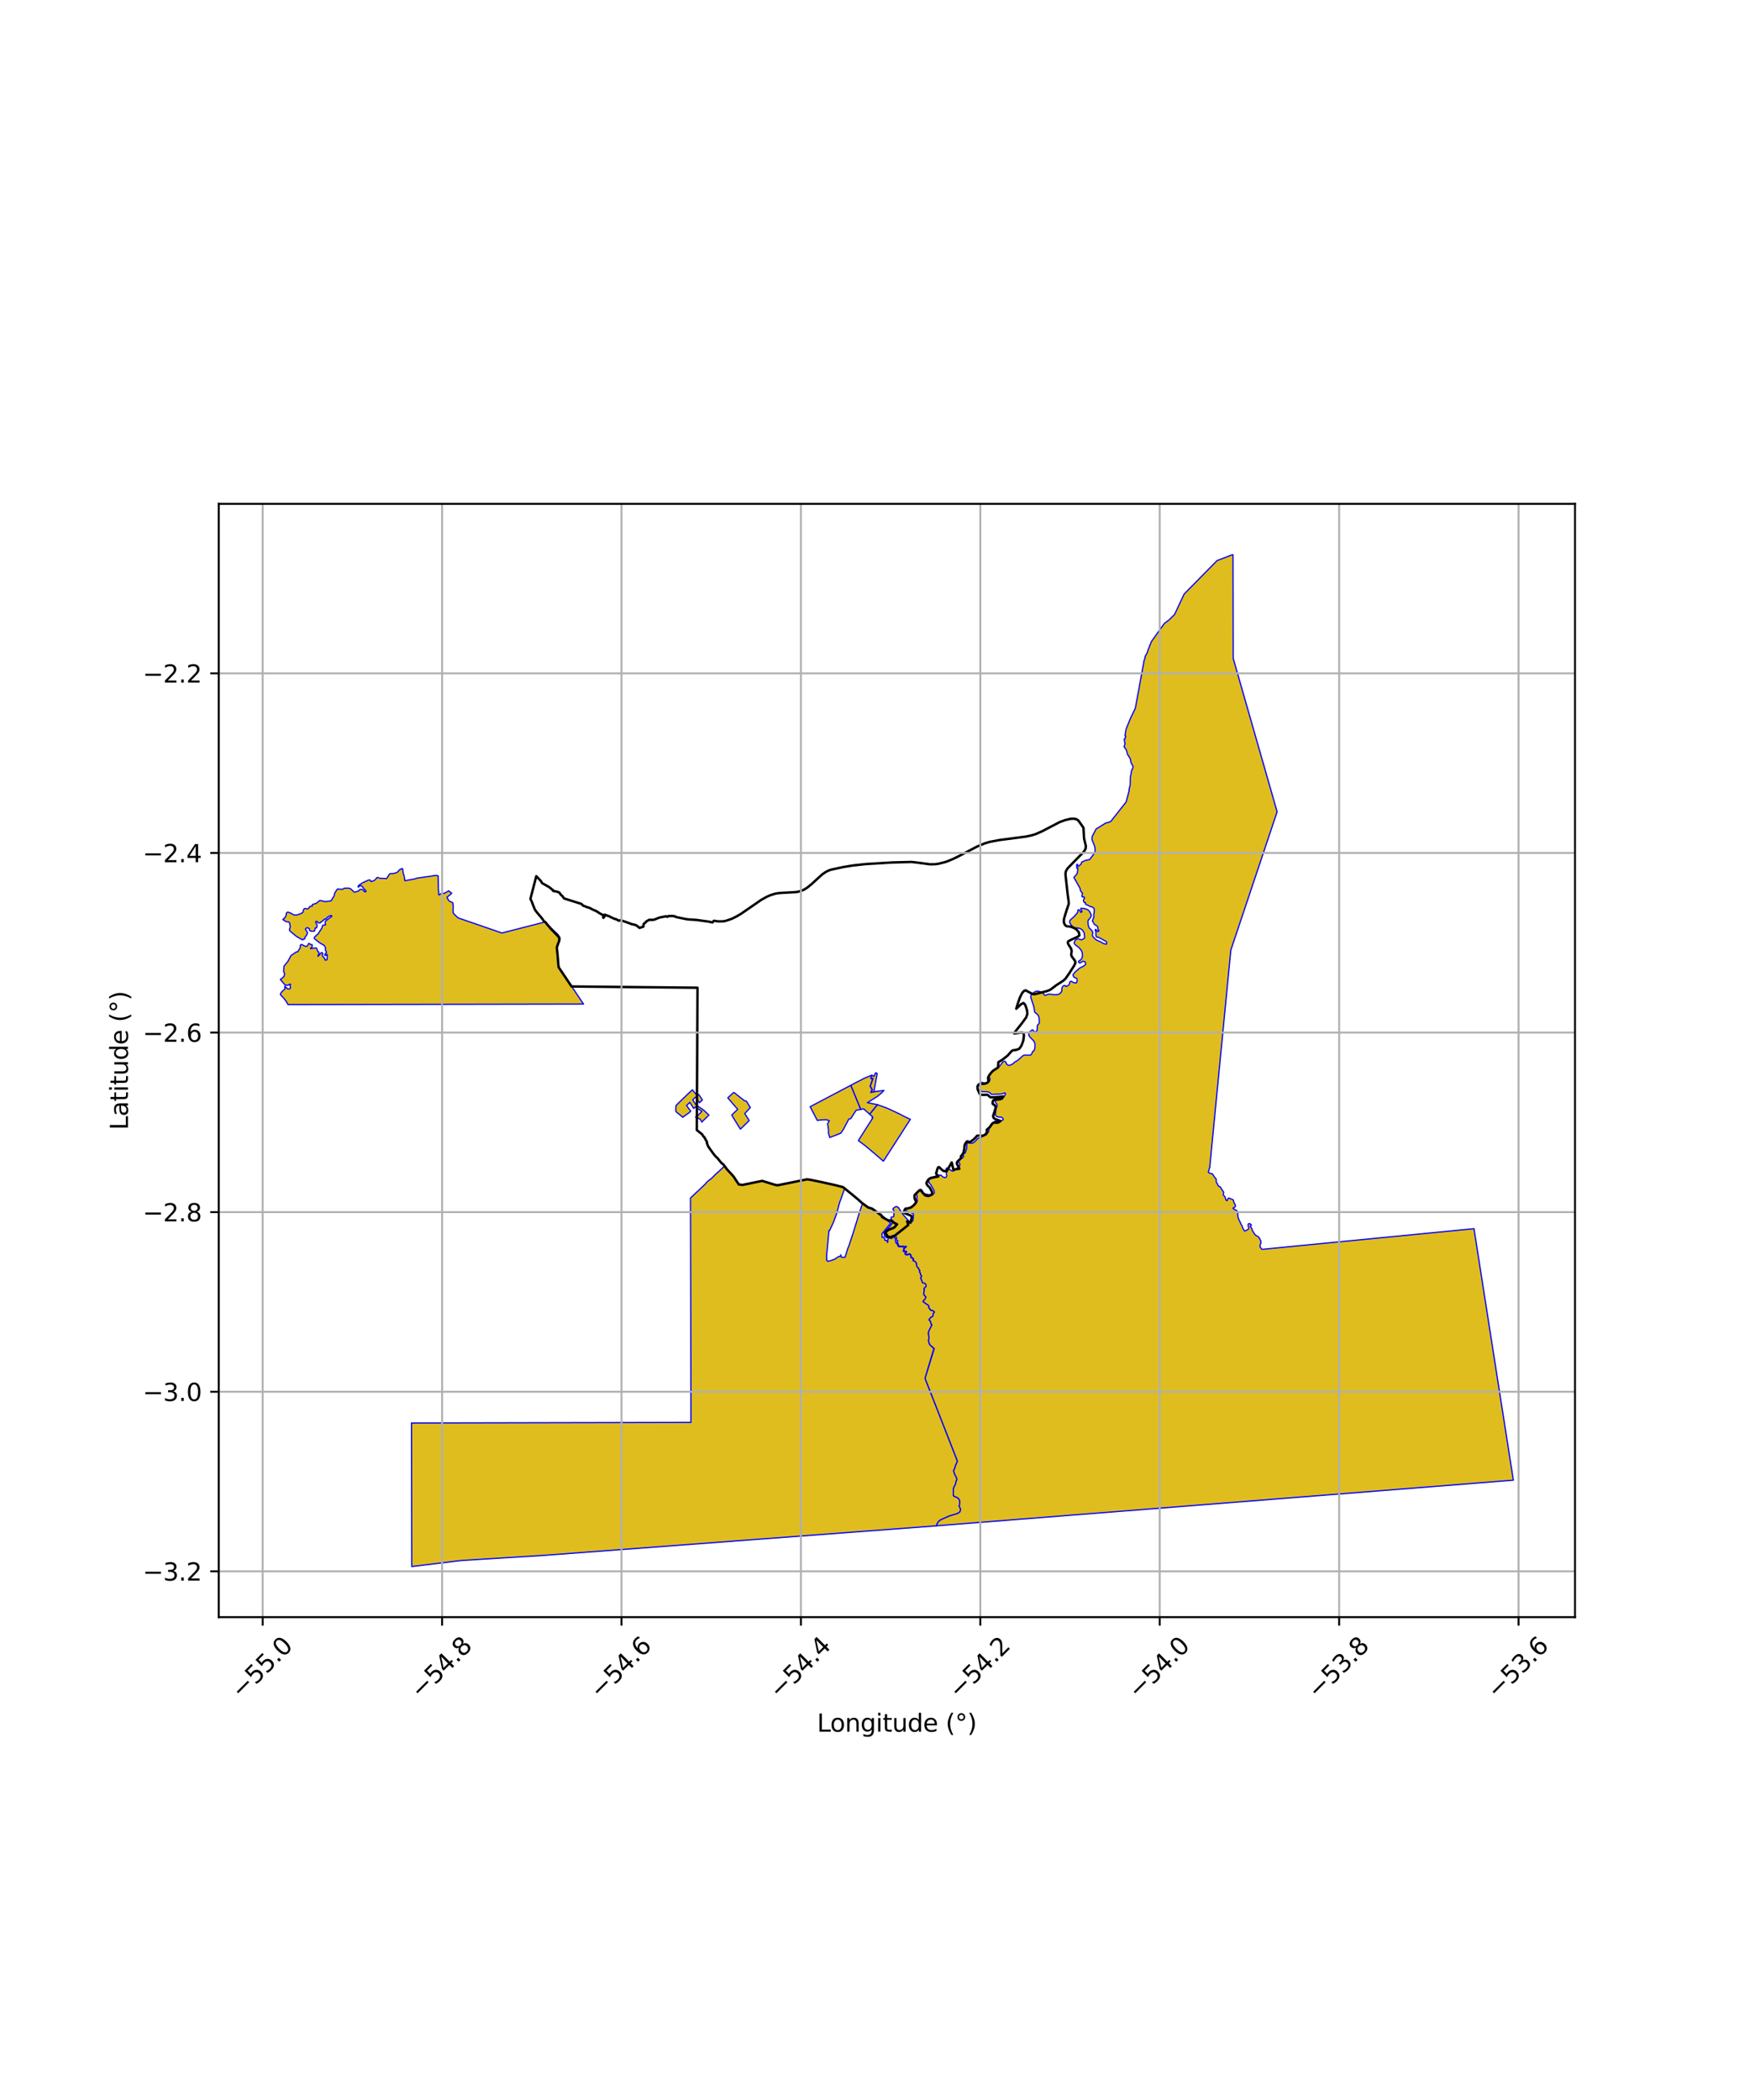
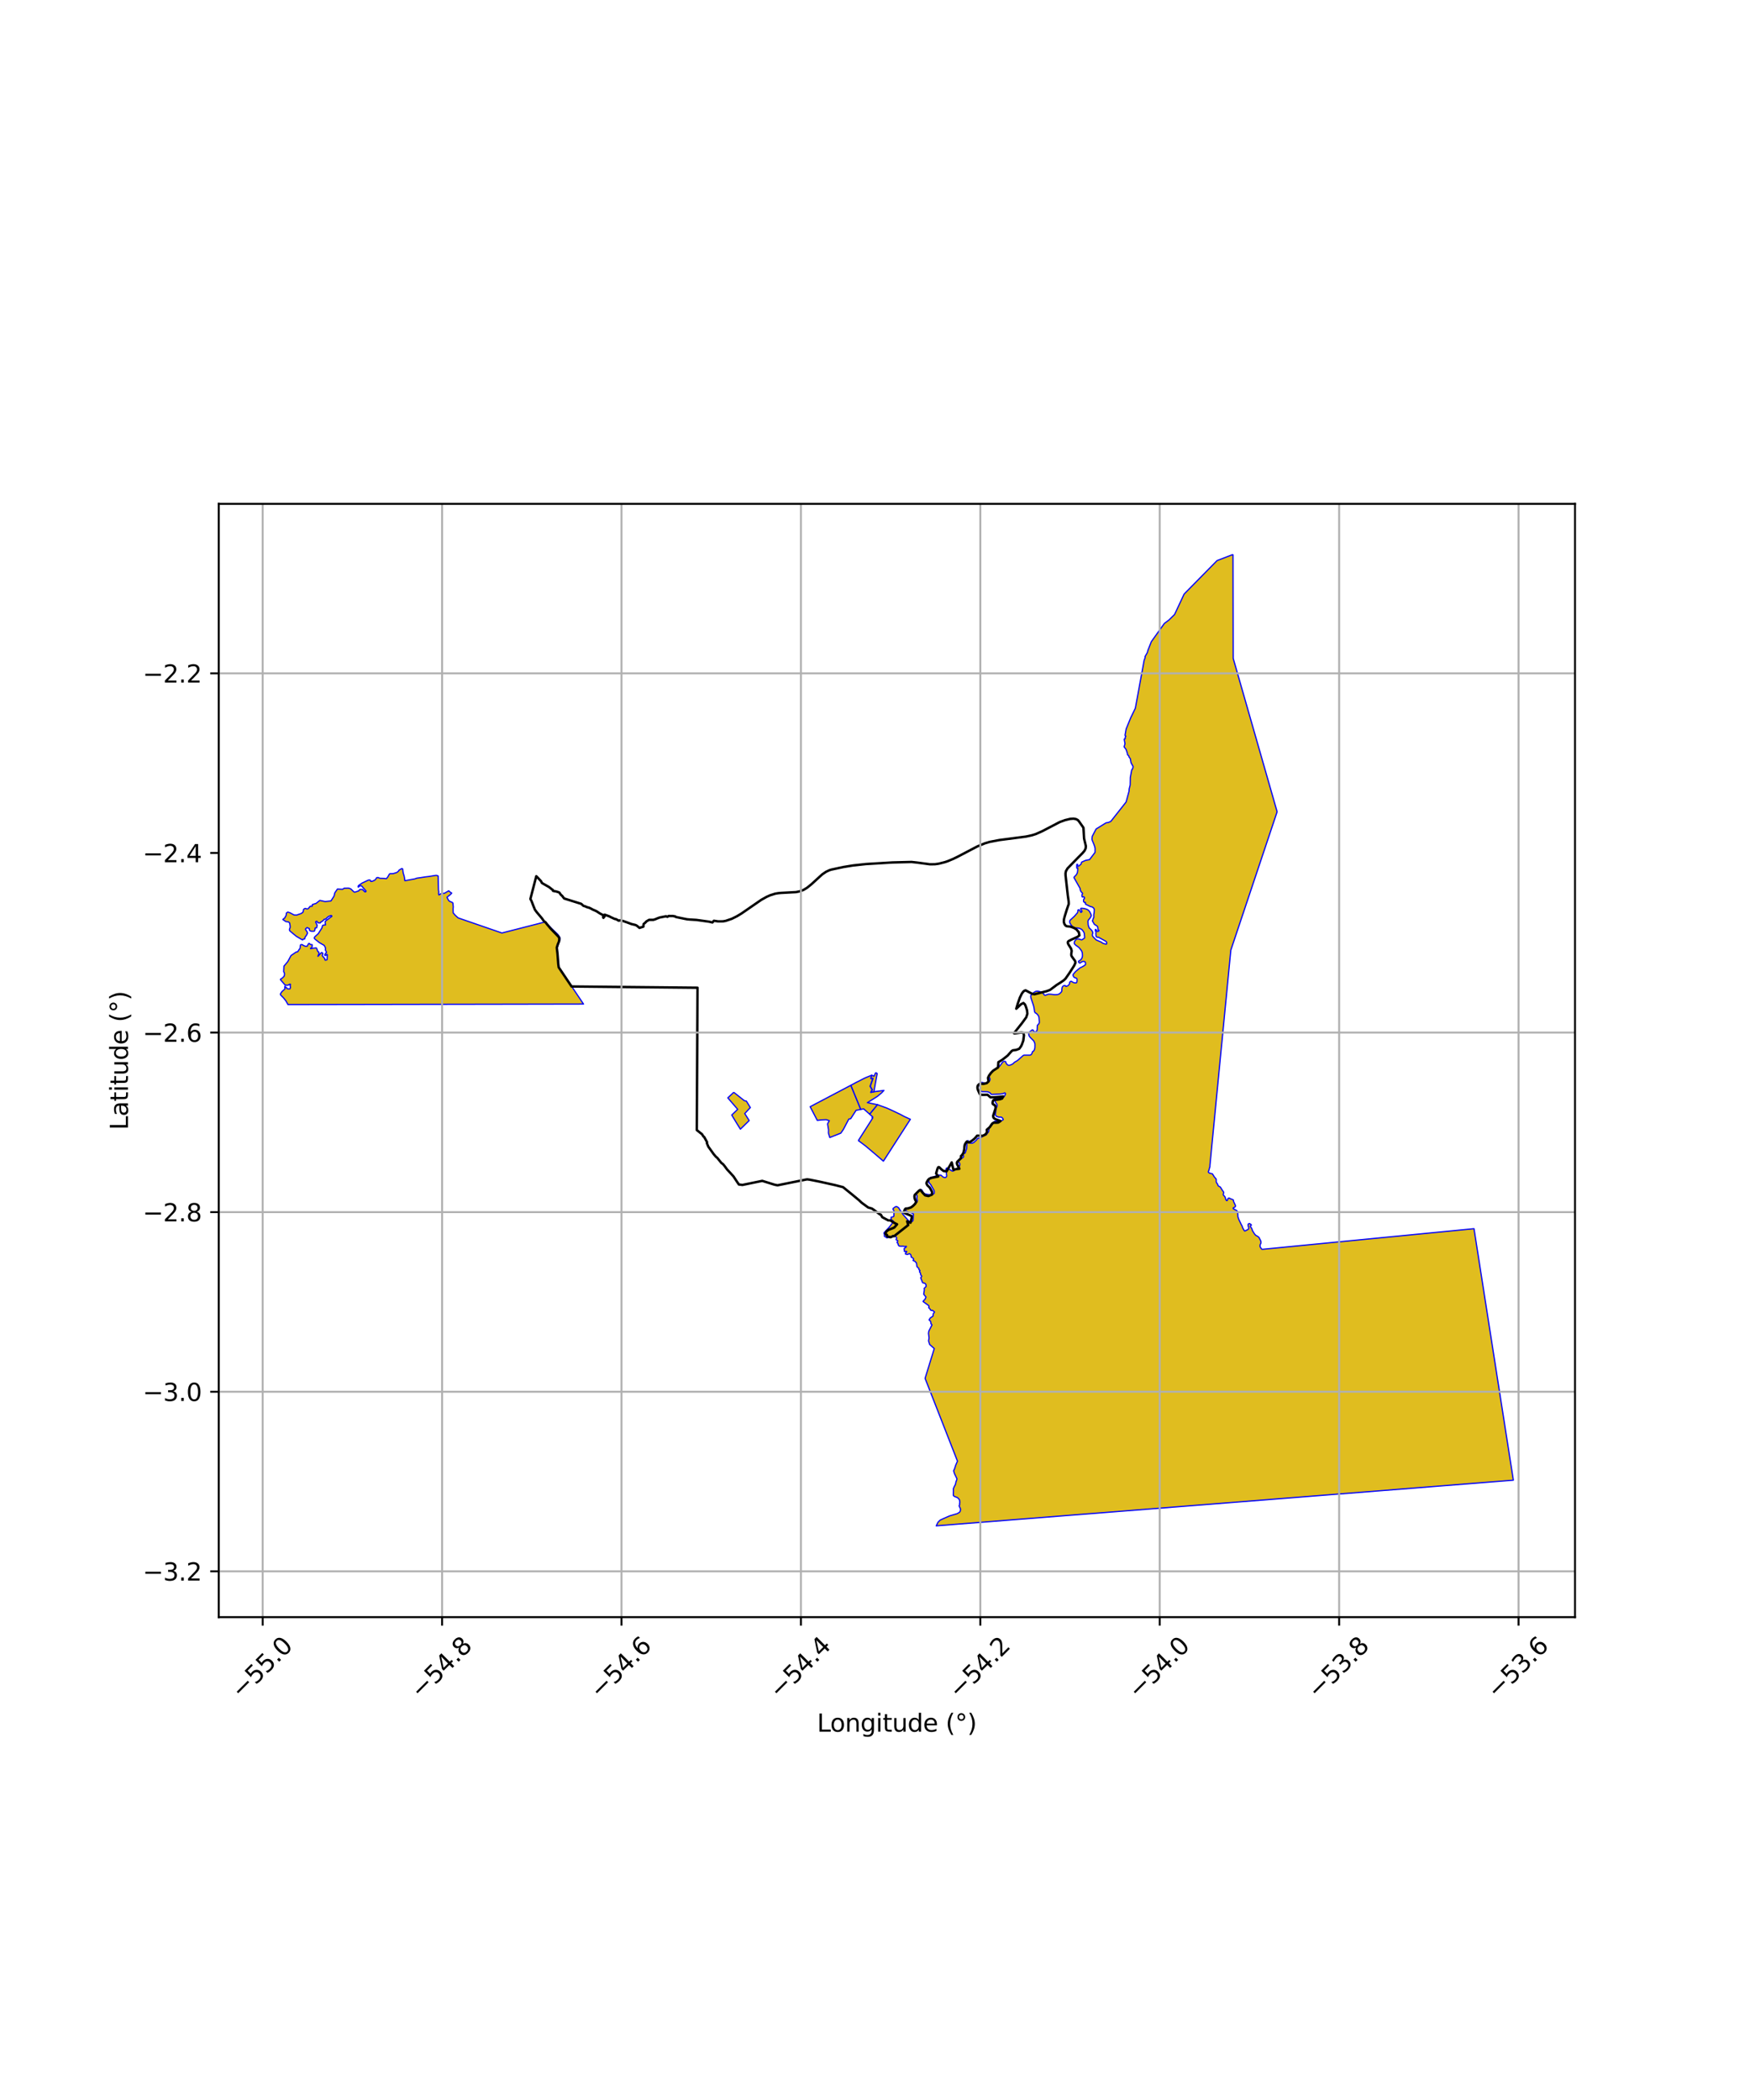
<svg xmlns="http://www.w3.org/2000/svg" xmlns:xlink="http://www.w3.org/1999/xlink" width="720pt" height="864pt" viewBox="0 0 720 864" version="1.1">
  <defs>
    <style type="text/css">*{stroke-linejoin: round; stroke-linecap: butt}</style>
  </defs>
  <g id="figure_1">
    <g id="patch_1">
-       <path d="M 0 864  L 720 864  L 720 0  L 0 0  z " style="fill: #ffffff" />
-     </g>
+       </g>
    <g id="axes_1">
      <g id="patch_2">
        <path d="M 90 665.339  L 648 665.339  L 648 207.301  L 90 207.301  z " style="fill: #ffffff" />
      </g>
      <g id="PatchCollection_1">
        <path d="M 165.671 357.352  L 165.769 358.403  L 165.87 359.073  L 166.011 359.592  L 166.295 360.525  L 166.456 361.396  L 166.55 362.206  L 166.587 362.354  L 170.356 361.65  L 170.749 361.571  L 171.444 361.308  L 173.067 361.083  L 175.072 360.771  L 176.442 360.614  L 179.161 360.173  L 179.539 360.15  L 179.87 360.233  L 180.084 360.333  L 180.267 360.382  L 180.35 364.376  L 180.406 366.263  L 180.46 366.533  L 180.499 366.91  L 180.529 367.168  L 180.438 367.578  L 180.552 368.196  L 180.848 368.084  L 181.344 367.717  L 182.165 367.562  L 182.695 367.545  L 182.994 367.443  L 184.499 366.57  L 184.64 366.486  L 184.695 366.554  L 184.881 366.752  L 185.057 366.916  L 185.488 367.226  L 185.717 367.36  L 185.866 367.443  L 185.387 367.968  L 183.897 369.145  L 184.419 370.186  L 184.683 370.586  L 185.038 370.859  L 185.945 371.215  L 186.164 371.369  L 186.344 371.546  L 186.488 373.166  L 186.42 373.84  L 186.447 375.563  L 187.246 376.523  L 188.497 377.653  L 188.602 377.688  L 206.498 383.858  L 206.686 383.81  L 224.321 379.303  L 226.845 381.892  L 229.419 384.34  L 229.684 384.658  L 230.204 385.455  L 230.393 385.911  L 230.427 386.279  L 230.344 386.602  L 229.239 389.77  L 229.173 390.055  L 229.167 390.379  L 229.849 397.477  L 229.917 397.902  L 230.156 398.337  L 240.072 413.094  L 211.058 413.147  L 210.792 413.148  L 120.217 413.301  L 118.478 413.307  L 117.637 411.806  L 116.728 410.646  L 115.422 409.315  L 115.364 408.934  L 116.005 407.961  L 117.212 406.895  L 117.173 406.172  L 117.21 405.795  L 117.36 405.829  L 117.494 406.152  L 118.006 406.458  L 118.081 406.74  L 118.592 406.856  L 119.103 406.855  L 119.334 406.788  L 119.486 406.179  L 119.347 405.389  L 119.516 405.16  L 119.46 404.933  L 119.234 404.912  L 118.591 405.275  L 118.325 405.37  L 117.929 405.371  L 117.249 405.22  L 115.394 403.075  L 115.393 402.885  L 116.13 402.407  L 116.922 401.625  L 117.073 400.862  L 116.997 400.234  L 116.715 399.785  L 116.825 397.497  L 118.407 395.614  L 119.742 393.125  L 121.745 391.769  L 122.16 391.597  L 122.461 391.615  L 123.105 390.585  L 123.425 390.262  L 123.613 388.833  L 123.841 388.622  L 124.483 388.679  L 124.634 388.888  L 125.581 389.305  L 126.394 389.302  L 126.922 388.235  L 127.124 388.169  L 127.392 388.235  L 127.489 388.407  L 127.772 388.615  L 128.412 388.634  L 128.435 389.262  L 128.342 389.661  L 127.757 390.215  L 127.775 390.327  L 128.72 390.138  L 130.118 390.003  L 130.258 390.136  L 130.757 391.468  L 131.097 391.658  L 131.229 391.924  L 131.177 392.494  L 130.796 393.383  L 130.838 393.463  L 132.119 392.036  L 132.401 391.922  L 132.798 392.187  L 132.781 392.587  L 132.575 393.025  L 132.668 393.292  L 133.668 394.468  L 133.669 394.829  L 133.744 394.999  L 134.029 395.038  L 134.575 394.829  L 134.668 392.772  L 134.556 392.677  L 134.177 392.999  L 133.988 393.076  L 133.705 393.077  L 133.573 392.983  L 133.91 392.239  L 134.098 392.219  L 134.344 391.782  L 133.87 390.857  L 133.906 389.963  L 133.375 388.955  L 131.391 387.821  L 129.517 386.319  L 129.29 385.977  L 129.459 385.481  L 130.948 384.131  L 132.456 381.768  L 132.701 380.778  L 133.231 380.566  L 133.711 380.578  L 133.911 380.544  L 133.891 380.127  L 133.778 379.861  L 133.829 379.012  L 136.51 377.026  L 136.492 376.799  L 136.209 376.645  L 135.188 377.046  L 134.244 377.828  L 134.169 378.075  L 133.337 378.249  L 132.978 378.726  L 132.449 379.127  L 131.997 379.337  L 131.77 379.736  L 130.887 379.7  L 130.394 379.055  L 130.091 379.091  L 129.846 379.3  L 130.471 380.673  L 130.281 381.739  L 129.681 381.778  L 129.434 382.992  L 129.17 383.146  L 128.205 383.167  L 127.62 382.996  L 127.354 382.712  L 127.256 382.044  L 126.332 381.627  L 125.708 382.16  L 125.689 382.427  L 126.276 383.246  L 126.505 383.875  L 126.209 384.611  L 125.436 385.716  L 125.436 386.098  L 125.342 386.325  L 125.173 386.365  L 125.057 386.308  L 124.83 386.347  L 124.643 386.498  L 124.605 386.668  L 124.417 386.69  L 121.898 385.208  L 119.272 383.026  L 119.082 382.625  L 119.157 382.092  L 119.364 381.692  L 119.382 381.03  L 119.172 379.755  L 118.716 379.317  L 117.583 379.147  L 116.376 378.318  L 116.632 378.027  L 117.224 377.649  L 117.3 377.324  L 117.696 376.677  L 117.845 375.61  L 118.412 375.246  L 119.282 375.531  L 121.023 376.461  L 122.101 376.498  L 122.48 376.326  L 123.853 375.87  L 124.59 375.372  L 124.778 374.916  L 124.872 374.172  L 125.362 373.81  L 125.761 373.753  L 126.12 373.961  L 126.724 373.922  L 127.67 372.835  L 128.425 372.851  L 128.518 372.15  L 130.03 371.688  L 131.592 370.454  L 133.765 370.926  L 136.167 370.674  L 137.442 368.662  L 137.762 367.328  L 138.82 365.783  L 140.935 365.894  L 141.636 365.417  L 143.451 365.395  L 144.302 365.698  L 145.598 366.932  L 145.919 367.084  L 147.508 366.567  L 148.13 365.92  L 149.114 365.937  L 150.1 366.926  L 150.457 366.925  L 150.589 366.583  L 148.772 364.491  L 148.43 364.452  L 147.996 364.51  L 147.581 364.815  L 147.524 364.985  L 147.43 365.006  L 147.348 364.925  L 147.316 364.797  L 147.354 364.586  L 147.58 364.262  L 148.996 363.308  L 151.517 362.115  L 152.215 362.057  L 152.482 362.362  L 152.538 362.626  L 152.822 362.647  L 153.332 362.532  L 153.616 362.36  L 153.937 362.245  L 154.259 362.054  L 154.748 361.54  L 154.826 361.252  L 155.184 361.043  L 155.618 361.061  L 156.281 361.346  L 158.057 361.4  L 158.948 361.531  L 159.532 360.826  L 160.172 359.683  L 160.455 359.454  L 161.665 359.452  L 163.247 358.974  L 163.889 358.478  L 164.21 357.982  L 165.191 357.41  L 165.671 357.352  " clip-path="url(#p6cc3d4117c)" style="fill: #e0bd1f; stroke: #0000ff; stroke-width: 0.5" />
-         <path d="M 298.126 479.7  L 298.444 480.147  L 298.658 480.442  L 299.312 481.355  L 299.535 481.622  L 300.965 482.95  L 302.236 484.533  L 303.784 487.132  L 304.271 487.424  L 304.834 487.606  L 313.594 485.836  L 313.897 485.845  L 314.141 485.877  L 319.413 487.605  L 319.734 487.658  L 320.057 487.642  L 332.031 485.188  L 332.332 485.196  L 334.925 485.634  L 337.276 486.143  L 346.477 488.269  L 346.856 488.404  L 347.241 488.653  L 350.801 491.659  L 354.671 494.898  L 356.601 496.498  L 356.781 496.605  L 356.971 496.693  L 357.347 496.811  L 358.407 497.075  L 358.634 497.157  L 358.871 497.289  L 363.26 500.321  L 365.924 502.858  L 366.456 503.257  L 362.868 507.568  L 362.926 509.103  L 363.489 509.058  L 364.018 509.687  L 363.994 510.12  L 364.081 510.256  L 364.253 510.355  L 364.646 510.292  L 364.805 510.366  L 365.015 510.588  L 365.053 511.12  L 365.139 511.169  L 365.298 511.045  L 365.236 510.748  L 365.32 509.82  L 365.616 509.386  L 365.982 509.312  L 366.326 509.348  L 366.609 509.595  L 366.874 509.574  L 367.076 509.283  L 367.192 509.147  L 367.352 509.041  L 367.579 508.997  L 367.733 509.028  L 368.108 509.367  L 368.323 509.459  L 368.421 509.601  L 368.465 509.781  L 368.411 510.46  L 368.436 510.658  L 368.566 510.868  L 368.536 511.294  L 368.579 511.406  L 368.977 511.489  L 369.242 511.748  L 369.212 512.199  L 369.421 512.446  L 369.741 512.92  L 370.011 512.975  L 370.797 512.929  L 371.878 513.001  L 372.095 513.173  L 372.07 513.328  L 371.746 513.656  L 371.858 514.188  L 371.816 514.482  L 371.614 514.631  L 371.535 514.718  L 371.768 514.897  L 372.493 515.081  L 372.457 515.514  L 372.274 515.78  L 372.47 516.078  L 372.79 516.3  L 373.429 516.305  L 374.134 515.994  L 374.416 516.08  L 374.737 516.66  L 374.751 517.353  L 374.849 517.488  L 375.193 517.5  L 375.71 517.993  L 375.635 518.592  L 376.44 518.976  L 377.041 519.644  L 377.229 521.13  L 378.015 521.895  L 378.081 522.392  L 378.479 522.716  L 378.277 523.237  L 378.694 523.822  L 378.76 524.454  L 379.13 524.918  L 379.186 525.14  L 378.781 525.736  L 379.58 527.76  L 380.485 528  L 380.929 528.445  L 381.005 529.3  L 380.194 530.082  L 380.288 530.658  L 380.016 532.481  L 380.96 533.649  L 380.537 534.58  L 379.874 535.213  L 379.783 535.511  L 382.076 537.178  L 382.206 537.605  L 382.059 538.033  L 382.688 538.61  L 382.781 538.963  L 383.225 539.185  L 383.594 539.11  L 384.426 539.74  L 384.408 539.926  L 383.966 540.466  L 383.839 541.47  L 382.734 542.235  L 382.219 543.035  L 382.866 543.666  L 383.016 544.65  L 383.368 544.966  L 383.405 545.151  L 382.119 547.664  L 381.973 548.575  L 382.218 550.47  L 381.999 551.66  L 382.463 553.159  L 384.194 554.879  L 380.607 567.093  L 393.932 601.163  L 393.216 602.79  L 392.74 604.278  L 392.336 605.134  L 392.708 606.323  L 393.708 608.386  L 393.563 609.092  L 393.342 609.539  L 393.124 610.655  L 392.572 611.697  L 392.242 612.479  L 392.245 613.482  L 392.212 615.155  L 392.361 615.452  L 392.841 615.748  L 393.913 616.154  L 394.58 616.822  L 394.765 617.137  L 394.915 618.103  L 394.806 618.568  L 394.807 619.126  L 394.605 619.517  L 394.772 619.962  L 394.939 620.222  L 395.237 621.05  L 394.962 621.961  L 394.723 622.222  L 393.857 622.745  L 390.647 623.702  L 388.012 624.855  L 386.777 625.434  L 385.911 626.292  L 385.217 627.743  L 385.179 627.776  L 385.088 627.783  L 310.918 633.373  L 310.272 633.421  L 250.544 637.917  L 223.288 639.96  L 200.616 641.365  L 191.432 641.941  L 189.56 642.063  L 169.413 644.519  L 169.295 585.461  L 247.121 585.297  L 250.037 585.29  L 284.282 585.213  L 284.261 575.982  L 284.26 575.29  L 284.226 560.198  L 284.224 559.209  L 284.081 492.912  L 285.455 491.607  L 285.583 491.508  L 285.692 491.394  L 285.831 491.216  L 288.255 488.988  L 289.148 488.125  L 289.431 487.857  L 290.374 486.935  L 290.443 486.809  L 290.811 486.346  L 291.707 485.602  L 292.019 485.355  L 292.304 485.175  L 293.001 484.534  L 293.046 484.487  L 293.213 484.353  L 293.283 484.307  L 293.363 484.248  L 293.401 484.206  L 293.465 484.131  L 293.843 483.711  L 293.973 483.566  L 294.367 483.175  L 294.663 482.915  L 294.835 482.764  L 295.004 482.607  L 295.989 481.719  L 296.101 481.626  L 297.807 480.013  L 298.126 479.7  M 347.524 489.006  L 346.393 492.123  L 345.915 493.488  L 345.393 494.881  L 345.189 495.681  L 344.346 498.822  L 344.247 499.209  L 343.055 502.512  L 342.897 502.877  L 341.309 506.317  L 341.063 506.279  L 340.054 517.076  L 340.162 517.609  L 340.094 518.442  L 340.479 518.919  L 341.464 518.752  L 343.276 518.131  L 345.085 516.973  L 345.681 516.895  L 345.781 516.774  L 345.809 516.388  L 345.994 516.316  L 346.029 516.903  L 346.245 517.23  L 346.608 517.338  L 347.699 517.241  L 347.86 516.673  L 348.769 513.756  L 349.12 512.823  L 349.249 512.622  L 350.37 509.204  L 350.484 508.866  L 350.684 508.268  L 350.957 507.44  L 351.182 506.741  L 351.266 506.47  L 351.501 505.7  L 351.767 504.832  L 351.954 504.223  L 352.22 503.373  L 352.38 502.848  L 352.569 502.249  L 352.862 501.256  L 353.165 500.209  L 354.825 495.154  L 353.937 494.452  L 353.561 494.105  L 353.317 494.151  L 353.311 494.067  L 353.39 493.935  L 352.005 492.803  L 347.524 489.006  " clip-path="url(#p6cc3d4117c)" style="fill: #e0bd1f; stroke: #0000ff; stroke-width: 0.5" />
-         <path d="M 286.559 454.854  L 286.604 454.914  L 286.669 454.851  L 289.321 456.576  L 291.696 458.764  L 290.496 459.925  L 289.929 460.48  L 289.324 461.066  L 288.745 461.657  L 288.076 460.451  L 286.176 459.585  L 286.927 459.061  L 288.23 457.837  L 288.748 457.194  L 286.013 455.478  L 285.791 455.691  L 285.421 456.047  L 285.141 455.654  L 285.107 455.602  L 283.836 453.551  L 283.118 454.214  L 282.469 454.828  L 283.314 455.99  L 283.353 456.045  L 284.166 457.146  L 284.193 457.182  L 283.474 457.832  L 280.865 459.7  L 280.482 459.298  L 280.253 459.113  L 279.544 458.539  L 278.325 457.552  L 278.076 457.192  L 278.037 456.58  L 278.034 456.496  L 278.113 454.86  L 280.616 452.398  L 283.658 449.481  L 284.863 448.395  L 286.839 450.773  L 287.432 450.225  L 288.988 452.554  L 288.355 453.147  L 287.768 453.696  L 286.191 451.38  L 285.556 451.969  L 284.999 452.498  L 286.559 454.854  " clip-path="url(#p6cc3d4117c)" style="fill: #e0bd1f; stroke: #0000ff; stroke-width: 0.5" />
        <path d="M 301.881 449.398  L 306.226 452.834  L 307.078 453.022  L 308.711 455.683  L 306.414 458.15  L 308.225 461.021  L 307.903 461.357  L 304.612 464.577  L 302.736 461.533  L 301.058 458.756  L 303.505 456.409  L 299.437 451.698  L 301.881 449.398  " clip-path="url(#p6cc3d4117c)" style="fill: #e0bd1f; stroke: #0000ff; stroke-width: 0.5" />
        <path d="M 350.068 446.508  L 354.152 456.442  L 352.235 456.8  L 349.973 460.3  L 349.246 460.388  L 346.979 464.696  L 345.947 466.203  L 341.399 468.013  L 340.84 466.194  L 340.873 464.814  L 340.473 462.401  L 341.187 461.085  L 339.945 460.673  L 337.945 460.765  L 336.257 460.973  L 333.317 455.328  L 350.068 446.508  " clip-path="url(#p6cc3d4117c)" style="fill: #e0bd1f; stroke: #0000ff; stroke-width: 0.5" />
        <path d="M 358.684 442.343  L 358.32 443.687  L 359.117 443.696  L 357.985 446.928  L 358.814 448.39  L 358.251 449.392  L 358.288 449.433  L 359.541 449.187  L 363.686 448.63  L 362.751 449.613  L 360.962 451.097  L 356.99 453.598  L 356.865 453.662  L 361.044 454.502  L 357.821 458.423  L 355.335 456.226  L 354.385 456.384  L 354.263 456.381  L 354.152 456.442  L 350.068 446.508  L 352.286 445.323  L 353.328 444.814  L 354.509 444.196  L 355.245 443.816  L 355.997 443.456  L 356.766 443.138  L 357.925 442.659  L 358.684 442.343  " clip-path="url(#p6cc3d4117c)" style="fill: #e0bd1f; stroke: #0000ff; stroke-width: 0.5" />
        <path d="M 353.094 469.338  L 359.057 459.983  L 358.799 459.861  L 359.081 459.574  L 357.821 458.423  L 361.044 454.502  L 364.873 455.896  L 366.956 456.83  L 370.632 458.592  L 371.958 459.316  L 374.553 460.504  L 363.457 477.741  L 360.146 474.899  L 356.215 471.57  L 353.466 469.497  L 353.094 469.338  " clip-path="url(#p6cc3d4117c)" style="fill: #e0bd1f; stroke: #0000ff; stroke-width: 0.5" />
        <path d="M 360.288 441.257  L 360.898 441.695  L 359.541 449.187  L 358.288 449.433  L 358.914 448.39  L 358.084 446.919  L 359.198 443.693  L 359.117 443.696  L 358.32 443.687  L 358.684 442.343  L 359.483 442.783  L 359.574 442.829  L 360.288 441.257  " clip-path="url(#p6cc3d4117c)" style="fill: #e0bd1f; stroke: #0000ff; stroke-width: 0.5" />
        <path d="M 507.301 228.121  L 507.381 270.899  L 525.445 333.987  L 506.393 390.928  L 497.799 479.472  L 497.788 480.045  L 497.523 480.826  L 497.449 481.263  L 497.207 481.922  L 497.138 482.13  L 497.24 482.385  L 497.742 482.694  L 498.498 482.865  L 498.713 482.891  L 498.846 482.987  L 499.62 484.233  L 500.284 484.983  L 500.39 485.25  L 500.404 486.291  L 500.485 486.533  L 500.879 487.084  L 501.011 487.353  L 501.028 487.531  L 501.313 487.971  L 502.077 488.38  L 502.932 489.756  L 503.434 490.458  L 503.466 490.806  L 503.301 491.225  L 503.279 491.429  L 503.335 491.663  L 503.416 491.797  L 503.741 492.1  L 503.977 492.421  L 504.139 492.772  L 504.228 493.239  L 504.33 493.49  L 504.634 493.967  L 504.888 493.955  L 505.03 493.699  L 505.121 493.306  L 505.259 493.098  L 505.501 492.908  L 505.84 492.957  L 506.166 493.161  L 507.336 493.612  L 507.491 493.859  L 507.511 494.297  L 508.289 495.95  L 508.301 496.267  L 508.184 496.501  L 507.814 496.768  L 507.414 496.936  L 507.358 497.101  L 507.37 497.235  L 507.439 497.326  L 507.662 497.443  L 508.065 497.675  L 508.442 497.841  L 508.696 497.98  L 508.833 498.093  L 509.09 498.444  L 509.24 498.735  L 509.239 498.942  L 509.292 500.009  L 509.291 500.416  L 509.346 500.715  L 509.666 501.661  L 510.677 503.78  L 510.981 504.314  L 511.338 505.302  L 511.561 505.675  L 511.771 506.082  L 512.092 506.468  L 512.303 506.43  L 512.701 506.224  L 513.342 505.91  L 513.652 505.655  L 513.726 505.452  L 513.706 504.9  L 513.646 504.697  L 513.539 504.536  L 513.52 503.718  L 513.615 503.554  L 513.868 503.433  L 514.135 503.43  L 514.568 503.682  L 514.791 503.925  L 514.851 504.059  L 514.842 504.115  L 514.64 504.21  L 514.476 504.379  L 514.442 504.482  L 514.454 504.634  L 514.972 505.369  L 515.333 506.384  L 516.159 507.702  L 516.646 508.245  L 517.367 508.632  L 517.964 509.071  L 518.771 510.693  L 518.796 511.161  L 518.791 511.472  L 518.537 511.941  L 518.446 512.205  L 518.431 512.854  L 518.5 513.083  L 518.806 513.506  L 519.134 513.974  L 519.639 513.98  L 606.446 505.518  L 622.636 608.992  L 611.891 609.845  L 611.727 609.858  L 523.565 616.845  L 523.472 616.853  L 385.179 627.776  L 385.217 627.743  L 385.911 626.292  L 386.777 625.434  L 388.012 624.855  L 390.647 623.702  L 393.857 622.745  L 394.723 622.222  L 394.962 621.961  L 395.237 621.05  L 394.939 620.222  L 394.772 619.962  L 394.605 619.517  L 394.807 619.126  L 394.806 618.568  L 394.915 618.103  L 394.765 617.137  L 394.58 616.822  L 393.913 616.154  L 393.322 615.933  L 392.841 615.748  L 392.361 615.452  L 392.212 615.155  L 392.245 613.482  L 392.242 612.479  L 392.572 611.697  L 393.124 610.655  L 393.342 609.539  L 393.563 609.092  L 393.708 608.386  L 392.708 606.323  L 392.336 605.134  L 392.74 604.278  L 393.216 602.79  L 393.932 601.163  L 380.607 567.093  L 384.378 554.833  L 382.478 553.15  L 382.016 551.659  L 382.235 550.471  L 381.99 548.575  L 382.135 547.669  L 383.423 545.154  L 383.383 544.957  L 383.032 544.642  L 382.882 543.658  L 382.24 543.033  L 382.746 542.247  L 383.855 541.48  L 383.982 540.473  L 384.424 539.933  L 384.443 539.732  L 383.598 539.092  L 383.227 539.168  L 382.795 538.952  L 382.703 538.601  L 382.078 538.028  L 382.223 537.606  L 382.09 537.168  L 379.802 535.504  L 379.889 535.222  L 380.551 534.59  L 380.979 533.647  L 380.033 532.476  L 380.305 530.658  L 380.212 530.088  L 381.022 529.306  L 380.945 528.437  L 380.493 527.985  L 379.592 527.746  L 378.8 525.738  L 379.204 525.144  L 379.145 524.91  L 378.776 524.447  L 378.71 523.816  L 378.296 523.235  L 378.499 522.711  L 378.097 522.383  L 378.031 521.887  L 377.245 521.122  L 377.057 519.636  L 376.45 518.962  L 375.642 518.577  L 375.721 518.412  L 375.819 518.301  L 375.905 518.115  L 375.855 517.93  L 375.671 517.695  L 375.277 517.387  L 375.093 517.264  L 374.982 517.276  L 374.884 517.19  L 374.846 516.992  L 374.871 516.918  L 374.833 516.634  L 374.783 516.374  L 374.599 516.09  L 374.254 515.819  L 374.07 515.819  L 373.628 516.031  L 373.358 516.105  L 372.707 516.02  L 372.535 515.897  L 372.486 515.774  L 372.681 515.427  L 373.037 515.117  L 373.049 515.03  L 372.962 514.833  L 372.807 514.827  L 372.513 514.914  L 372.193 514.89  L 372.021 514.767  L 372.069 514.396  L 372.093 514.173  L 371.946 514.025  L 371.945 513.815  L 372.018 513.679  L 372.178 513.53  L 372.411 513.393  L 372.693 513.17  L 372.889 512.934  L 372.913 512.823  L 372.839 512.749  L 372.508 512.836  L 372.225 512.837  L 371.488 512.728  L 370.874 512.754  L 370.187 512.718  L 369.867 512.608  L 369.497 512.077  L 369.558 511.829  L 369.472 511.632  L 369.349 511.471  L 369.078 511.274  L 369.09 511.064  L 369.188 510.989  L 369.322 510.785  L 369.395 510.562  L 369.284 510.34  L 369.038 510.291  L 368.841 510.205  L 368.681 509.97  L 368.938 509.326  L 368.703 508.956  L 367.621 508.278  L 367.327 508.353  L 366.745 508.8  L 366.549 509.048  L 366.242 508.789  L 365.996 508.666  L 365.652 508.753  L 365.297 509.175  L 365.089 509.274  L 364.88 509.299  L 364.597 509.114  L 364.511 508.954  L 363.99 508.755  L 363.84 508.568  L 363.907 507.949  L 363.746 507.682  L 363.711 507.183  L 365.911 504.825  L 367.674 502.537  L 366.621 501.669  L 366.641 500.808  L 367.494 500.608  L 367.778 500.343  L 367.784 498.237  L 367.729 498.01  L 367.531 497.745  L 367.377 497.47  L 367.519 497.128  L 368.163 496.652  L 368.612 496.398  L 369.017 496.441  L 369.74 496.924  L 370.048 497.486  L 371.649 499.825  L 373.876 502.322  L 374.118 502.52  L 374.731 502.629  L 375.384 502.528  L 375.658 502.089  L 375.804 499.573  L 375.672 499.352  L 375.212 499.122  L 373.316 498.447  L 372.702 498.085  L 372.646 497.523  L 372.766 497.28  L 373.696 497.245  L 375.531 496.231  L 376.427 495.468  L 377.148 494.716  L 377.395 494.224  L 377.427 493.904  L 377.184 492.978  L 377.335 492.056  L 377.191 491.703  L 376.862 491.252  L 377.091 490.887  L 378.084 489.83  L 378.828 489.442  L 379.255 489.529  L 379.628 490.212  L 379.87 490.619  L 380.309 491.103  L 381.656 491.431  L 382.433 491.506  L 383.166 491.483  L 383.746 491.415  L 384.336 491.006  L 384.378 490.157  L 384.256 489.749  L 382.922 487.386  L 382.143 486.51  L 382.141 485.529  L 382.37 484.9  L 382.98 484.352  L 383.483 484.318  L 384.03 484.25  L 385.517 483.629  L 386.228 483.473  L 387.176 483.525  L 387.932 484.196  L 388.382 484.404  L 388.743 484.492  L 389.006 484.458  L 389.257 484.292  L 389.442 484.071  L 389.507 483.784  L 389.182 481.292  L 389.215 480.972  L 389.384 480.645  L 389.64 480.519  L 391.763 481.811  L 392.179 481.81  L 393.083 481.262  L 394.702 479.911  L 394.909 479.326  L 394.919 478.918  L 394.721 478.434  L 394.357 478.099  L 394.247 477.835  L 394.29 477.626  L 396.366 476.066  L 396.443 475.743  L 396.408 475.438  L 396.298 475.207  L 396.309 474.964  L 396.407 474.732  L 397.115 474.352  L 397.712 472.553  L 397.859 469.98  L 397.91 469.658  L 397.979 469.485  L 398.074 469.344  L 398.239 469.267  L 398.393 469.351  L 398.494 469.561  L 398.602 469.747  L 398.789 470.011  L 399.063 470.242  L 399.643 470.373  L 400.146 470.295  L 400.682 470.018  L 401.741 469.067  L 402.149 468.441  L 403.92 467.834  L 404.4 467.312  L 405.724 466.934  L 406.713 465.678  L 406.789 465.435  L 406.963 464.065  L 408.106 462.835  L 409.131 461.367  L 411.341 461.229  L 412.085 461.073  L 412.606 460.825  L 412.769 460.527  L 412.484 460.042  L 412.089 459.69  L 411.881 459.614  L 410.918 459.616  L 409.932 459.277  L 409.577 458.856  L 409.505 458.443  L 409.612 457.999  L 409.766 456.24  L 409.935 455.756  L 410.153 455.403  L 410.241 455.012  L 410.251 454.593  L 410.108 454.219  L 409.867 453.911  L 409.494 453.35  L 409.328 452.898  L 409.295 452.512  L 409.381 452.181  L 409.534 452.005  L 411.876 451.823  L 412.357 451.745  L 412.794 451.512  L 413.187 451.114  L 413.677 450.154  L 413.688 449.889  L 413.545 449.713  L 413.402 449.648  L 413.14 449.703  L 412.834 449.902  L 411.532 450.115  L 408.053 450.288  L 407.736 450.168  L 407.56 449.893  L 407.104 449.481  L 406.469 449.218  L 406.064 449.163  L 404.04 449.135  L 403.492 448.861  L 403.227 447.616  L 402.842 446.232  L 402.793 445.964  L 402.907 445.724  L 403.682 445.315  L 404.394 445.402  L 404.996 445.632  L 405.237 445.697  L 405.676 445.741  L 406.931 444.955  L 407.115 444.727  L 407.311 444.286  L 407.332 443.911  L 407.167 443.481  L 406.991 443.195  L 406.991 442.963  L 407.077 442.61  L 407.23 442.279  L 408.44 440.607  L 410.155 439.479  L 411.276 438.675  L 412.059 437.621  L 412.513 436.988  L 412.887 436.727  L 413.255 436.683  L 413.488 436.694  L 413.695 436.773  L 413.807 436.907  L 413.915 437.309  L 414.002 437.517  L 414.196 437.785  L 414.575 438.122  L 414.743 438.243  L 415.046 438.286  L 415.412 438.278  L 416.223 437.973  L 416.828 437.608  L 417.325 437.097  L 418.604 436.341  L 420.767 434.44  L 420.943 434.275  L 421.104 434.186  L 421.314 434.12  L 422.853 434.108  L 423.508 434.124  L 423.817 434.089  L 423.994 434.054  L 424.165 433.936  L 424.354 433.758  L 424.572 433.433  L 424.671 433.164  L 424.724 432.829  L 424.776 432.742  L 425.115 432.499  L 425.381 432.273  L 425.611 431.785  L 425.782 431.109  L 425.804 429.93  L 425.786 429.367  L 425.617 428.93  L 425.397 428.424  L 425.226 428.176  L 423.883 426.831  L 423.586 426.446  L 423.396 426.144  L 423.259 425.705  L 423.236 425.406  L 423.257 425.064  L 423.36 424.839  L 423.847 424.343  L 424.171 424.127  L 424.404 423.906  L 424.515 423.823  L 424.614 423.762  L 424.717 423.736  L 424.923 423.74  L 425.001 423.766  L 425.221 424.185  L 425.712 424.548  L 425.828 424.582  L 425.961 424.591  L 426.094 424.538  L 426.214 424.469  L 426.39 424.308  L 426.553 424.1  L 426.707 423.736  L 426.782 421.892  L 427.373 421.242  L 427.493 421.033  L 427.621 420.661  L 427.479 418.669  L 427.375 418.236  L 427.099 417.717  L 426.711 417.259  L 426.289 416.879  L 425.927 416.715  L 425.66 416.282  L 425.384 414.426  L 425.167 413.613  L 424.19 410.65  L 424.077 410.165  L 424.077 409.828  L 424.119 409.576  L 425.172 408.446  L 426.108 407.872  L 426.907 407.801  L 427.601 407.921  L 428.401 408.187  L 428.762 408.351  L 429.072 408.584  L 429.383 408.973  L 429.692 409.384  L 429.916 409.471  L 430.114 409.487  L 430.414 409.374  L 431.256 409.069  L 432.133 409.05  L 432.739 409.11  L 433.745 409.238  L 434.278 409.245  L 434.725 409.227  L 435.163 409.174  L 435.652 409.008  L 436.022 408.773  L 436.476 408.339  L 436.785 407.958  L 436.875 407.649  L 436.856 407.19  L 436.933 406.61  L 437.018 406.194  L 437.155 405.943  L 437.403 405.691  L 437.601 405.569  L 437.773 405.534  L 438.056 405.499  L 438.28 405.516  L 438.374 405.576  L 438.409 405.706  L 438.478 405.818  L 438.581 405.87  L 438.684 405.844  L 438.719 405.783  L 438.804 405.714  L 439.054 405.713  L 439.208 405.652  L 439.414 405.496  L 439.951 404.936  L 440.036 404.702  L 440.104 404.13  L 440.215 403.974  L 440.473 403.792  L 440.627 403.731  L 440.98 403.834  L 441.178 403.989  L 441.686 404.257  L 441.961 404.351  L 442.288 404.368  L 442.56 404.421  L 442.749 404.394  L 442.878 404.333  L 443.015 404.151  L 443.092 403.761  L 443.134 403.198  L 443.098 402.791  L 443.012 402.575  L 442.805 402.437  L 442.109 402.2  L 441.894 402.08  L 441.506 401.44  L 441.505 401.128  L 441.53 400.894  L 442.516 399.731  L 444.051 398.443  L 444.531 398.112  L 445.296 397.756  L 446.317 397.138  L 446.589 396.865  L 446.605 396.302  L 446.544 395.964  L 446.415 395.765  L 446.122 395.584  L 445.572 395.568  L 445.323 395.612  L 444.671 395.968  L 444.594 396.107  L 444.439 396.203  L 444.259 396.22  L 444.087 396.169  L 443.802 395.892  L 443.733 395.711  L 443.75 395.485  L 444.334 395.103  L 444.557 394.981  L 445.045 394.371  L 445.207 393.972  L 445.361 393.418  L 445.324 392.314  L 445.289 392.023  L 445.177 391.669  L 444.986 391.184  L 443.972 389.899  L 443.611 389.606  L 442.595 388.88  L 442.302 388.621  L 442.104 388.379  L 441.974 388.154  L 441.974 387.938  L 442.05 387.544  L 442.118 387.31  L 442.538 386.721  L 442.752 386.504  L 443.062 386.373  L 443.405 386.312  L 443.758 386.32  L 444.084 386.371  L 444.351 386.491  L 444.583 386.577  L 444.816 386.655  L 445.194 386.637  L 446.086 386.037  L 446.232 385.89  L 446.236 385.634  L 446.121 384.205  L 446.043 383.816  L 445.741 383.245  L 445.353 382.718  L 445.098 382.439  L 444.719 382.214  L 444.281 381.999  L 443.902 381.887  L 443.102 381.776  L 442.458 381.752  L 442.071 381.666  L 441.58 381.451  L 441.029 380.932  L 440.598 380.414  L 440.34 380.042  L 440.116 379.449  L 440.132 379.051  L 440.226 378.644  L 442.062 376.951  L 443.327 375.494  L 443.464 375.009  L 443.437 374.684  L 443.505 374.467  L 443.574 374.372  L 443.703 374.311  L 443.883 374.311  L 444.004 374.371  L 444.142 374.527  L 444.262 374.665  L 444.409 374.916  L 444.538 375.063  L 444.581 375.201  L 444.607 375.305  L 444.685 375.365  L 444.84 375.356  L 445.123 375.07  L 445.157 374.983  L 445.131 374.819  L 444.613 373.997  L 444.639 373.859  L 444.681 373.763  L 444.776 373.703  L 444.973 373.676  L 445.833 373.758  L 446.556 373.913  L 447.175 374.119  L 447.795 374.481  L 448.329 375.087  L 448.83 376.107  L 448.968 376.54  L 448.901 377.042  L 448.338 377.94  L 447.926 378.339  L 447.721 378.703  L 447.618 378.998  L 447.708 380.591  L 448.123 381.803  L 448.485 382.062  L 449.24 382.885  L 449.516 383.421  L 449.603 383.733  L 449.552 384.097  L 449.415 384.461  L 449.45 384.956  L 449.726 385.405  L 451.001 386.719  L 453.152 387.649  L 453.72 388.081  L 454.838 388.425  L 455.216 388.441  L 455.302 388.303  L 455.318 387.696  L 454.99 387.281  L 451.892 385.591  L 451.497 385.609  L 451.204 385.506  L 450.946 385.212  L 450.84 384.139  L 450.925 383.532  L 450.648 382.861  L 450.648 382.55  L 450.682 382.376  L 450.785 382.393  L 451.009 382.601  L 451.267 382.912  L 451.44 383.206  L 451.698 383.24  L 451.99 383.101  L 452.144 382.823  L 451.782 382.53  L 451.695 382.236  L 451.712 381.82  L 451.66 381.543  L 451.452 381.058  L 450.233 380.273  L 449.784 379.443  L 449.663 379.27  L 449.525 379.097  L 449.456 378.837  L 449.473 378.681  L 449.644 378.491  L 449.712 378.075  L 449.849 377.711  L 450.02 377.52  L 450 376.353  L 450.17 375.365  L 450.236 374.464  L 450.184 373.979  L 449.925 373.564  L 449.357 373.15  L 448.549 372.961  L 446.66 372.03  L 446.504 371.701  L 446.59 371.51  L 446.607 371.389  L 446.521 371.251  L 446.4 371.199  L 446.177 371.269  L 445.884 371.044  L 445.815 370.923  L 445.78 370.438  L 445.882 369.97  L 446.156 369.675  L 446.19 369.242  L 445.814 368.942  L 445.608 368.995  L 445.505 369.082  L 445.35 369.065  L 445.212 368.926  L 445.143 368.649  L 445.159 368.06  L 445.347 367.852  L 445.416 367.644  L 445.364 367.488  L 445.243 367.333  L 445.037 367.16  L 444.64 366.624  L 444.45 366.122  L 444.363 365.499  L 441.881 361.114  L 441.897 360.889  L 442.412 360.317  L 442.772 359.969  L 443.166 359.31  L 443.32 358.808  L 443.421 357.768  L 443.386 357.526  L 443.471 357.266  L 443.436 357.162  L 443.368 357.128  L 443.179 357.249  L 443.11 357.249  L 443.041 357.146  L 442.988 356.609  L 443.021 355.743  L 443.072 355.621  L 443.347 355.603  L 443.416 355.794  L 443.348 356.071  L 443.399 356.393  L 443.744 356.399  L 444.825 355.479  L 444.876 355.115  L 445.03 354.699  L 446.644 353.986  L 448.263 353.678  L 450.539 350.681  L 450.553 349.037  L 450.362 348.224  L 450.103 347.497  L 449.326 345.607  L 449.273 345.122  L 449.374 344.1  L 450.966 341.066  L 454.996 338.574  L 455.425 338.469  L 455.889 338.434  L 457.023 337.946  L 463.31 329.962  L 464.518 325.519  L 464.568 324.635  L 464.977 322.972  L 465.039 319.871  L 465.615 316.78  L 465.94 316.364  L 466.128 315.774  L 466.179 315.341  L 465.334 313.802  L 465.038 312.149  L 464.487 311.388  L 464.417 310.99  L 463.883 310.506  L 463.839 309.957  L 463.286 308.326  L 462.493 307.288  L 462.852 305.986  L 462.531 304.186  L 462.608 304.047  L 462.96 303.951  L 462.907 303.467  L 463.198 302.834  L 462.975 302.73  L 462.862 302.505  L 463.329 299.906  L 465.191 295.354  L 467.114 291.379  L 470.734 271.65  L 471.118 270.669  L 471.126 270.09  L 472.051 268.478  L 472.256 267.646  L 473.692 264  L 479.053 256.489  L 480.928 255.095  L 483.262 252.802  L 487.184 244.407  L 500.742 230.63  L 507.301 228.121  " clip-path="url(#p6cc3d4117c)" style="fill: #e0bd1f; stroke: #0000ff; stroke-width: 0.5" />
      </g>
      <g id="PatchCollection_2">
        <path d="M 443.858 352.524  L 439.229 357.27  L 438.572 358.389  L 438.387 359.252  L 438.403 360.189  L 439.296 368.149  L 439.672 370.899  L 439.705 371.95  L 438.924 374.212  L 438.097 376.87  L 437.741 378.214  L 437.692 379.311  L 437.889 380.058  L 438.327 380.731  L 438.71 381.01  L 439.197 381.128  L 440.332 381.224  L 441.749 381.718  L 442.879 382.369  L 443.875 383.588  L 444.097 384.844  L 443.318 385.454  L 440.734 386.62  L 439.639 387.198  L 439.355 387.528  L 439.315 387.873  L 439.482 388.383  L 439.846 388.99  L 440.664 390.275  L 440.923 391.199  L 440.774 392.339  L 440.753 393.03  L 440.982 393.537  L 442.33 395.396  L 442.473 396.076  L 441.958 397.263  L 439.97 400.363  L 438.384 402.647  L 437.675 403.317  L 436.575 404.076  L 434.602 405.333  L 434.393 405.508  L 432.028 407.27  L 430.599 407.806  L 425.532 409.08  L 424.462 408.785  L 421.965 407.456  L 421.423 407.639  L 420.952 408.051  L 420.414 408.796  L 419.609 410.441  L 418.741 412.902  L 418.122 415.009  L 418.207 414.937  L 420.07 413.181  L 421.066 412.664  L 421.694 413.255  L 422.065 414.11  L 422.556 415.682  L 422.69 417.097  L 422.234 418.536  L 420.477 420.949  L 417.175 425.103  L 417.431 425.168  L 418.261 425.078  L 420.181 424.819  L 421.066 424.967  L 421.288 425.964  L 421.013 428.128  L 420.41 429.8  L 420.107 430.435  L 419.332 431.506  L 418.048 431.969  L 416.703 432.131  L 416.209 432.455  L 415.417 433.338  L 414.593 434.282  L 412.432 435.984  L 410.769 437.011  L 410.622 439.191  L 408.59 440.516  L 407.658 441.484  L 406.902 442.544  L 406.472 443.485  L 406.536 443.827  L 406.709 444.954  L 405.971 445.619  L 404.632 445.945  L 403.383 445.875  L 402.717 446.174  L 402.34 446.567  L 402.166 447.081  L 402.162 447.702  L 402.367 448.494  L 403.13 450.168  L 403.403 450.344  L 404.071 450.46  L 406.303 450.422  L 407.503 451.483  L 408.912 451.458  L 411.286 451.272  L 412.725 451.124  L 412.282 451.974  L 411.397 452.269  L 410.009 452.458  L 409.034 452.494  L 408.7 452.687  L 408.46 453.128  L 408.364 453.798  L 408.461 454.198  L 408.817 454.453  L 409.062 454.586  L 409.551 455.04  L 409.625 455.927  L 408.611 459.038  L 408.675 459.646  L 408.909 460.033  L 409.458 460.416  L 410.049 460.644  L 411.655 461.21  L 410.732 461.838  L 410.171 461.893  L 408.812 461.899  L 408.332 462.167  L 407.943 462.656  L 407.226 463.722  L 405.991 464.806  L 406.082 465.828  L 405.455 466.715  L 404.411 467.282  L 402.005 467.246  L 401.764 467.565  L 400.962 468.46  L 400.029 469.227  L 398.811 470.003  L 398.171 469.943  L 397.817 469.656  L 397.491 469.991  L 396.981 470.865  L 396.826 471.556  L 396.708 472.951  L 396.365 474.327  L 395.748 475.341  L 395.416 475.566  L 395.386 475.885  L 395.375 476.407  L 395.305 476.579  L 393.841 477.979  L 393.69 478.474  L 393.798 479.065  L 394.104 479.642  L 394.715 480.865  L 393.173 481.04  L 392.279 481.308  L 391.559 478.259  L 390.47 480.163  L 389.474 481.899  L 388.219 481.789  L 387.315 481.102  L 386.428 480.227  L 386.124 480.19  L 385.962 480.323  L 385.691 480.879  L 385.145 482.8  L 386.029 484.036  L 383.183 484.616  L 382.337 484.966  L 381.821 485.46  L 381.327 486.316  L 381.151 486.834  L 381.483 487.586  L 381.895 488.028  L 382.126 488.217  L 382.572 488.697  L 383.494 490.404  L 383.421 491.505  L 381.981 492.096  L 380.616 491.801  L 379.602 490.721  L 378.695 489.605  L 378.44 489.636  L 377.972 490.001  L 376.378 491.584  L 376.222 492.139  L 376.281 492.866  L 376.519 493.631  L 376.558 493.683  L 376.962 494.461  L 376.482 495.311  L 375.596 496.197  L 374.821 496.751  L 373.718 497.126  L 373.156 497.212  L 372.643 497.215  L 372.302 497.559  L 372.007 498.26  L 371.907 498.847  L 372.009 498.983  L 372.679 499.296  L 374.661 500.121  L 375.043 500.298  L 375.117 501  L 374.6 503.069  L 373.231 502.483  L 373.675 504.019  L 367.872 508.598  L 367.44 508.574  L 366.405 509.054  L 365.152 508.759  L 364.928 508.451  L 364.928 508.074  L 364.587 507.982  L 364.266 507.539  L 364.672 506.653  L 365.571 505.984  L 366.741 505.543  L 367.902 505.065  L 369.092 503.715  L 367.685 502.999  L 366.275 502.092  L 365.461 502.107  L 362.985 500.784  L 362.417 499.771  L 362.002 499.624  L 359.58 497.817  L 358.725 497.233  L 357.18 496.788  L 354.503 494.827  L 353.415 493.796  L 350.61 491.468  L 346.851 488.426  L 343.598 487.589  L 337.24 486.175  L 333.206 485.367  L 332.122 485.22  L 331.603 485.298  L 319.903 487.663  L 318.716 487.431  L 313.613 485.841  L 305.472 487.515  L 303.996 487.33  L 303.03 485.916  L 301.816 484.054  L 300.382 482.472  L 299.121 481.118  L 298.138 479.769  L 297.492 478.989  L 296.762 478.426  L 295.889 477.35  L 295.126 476.396  L 294.511 475.877  L 293.627 474.843  L 291.411 471.739  L 290.812 470.283  L 290.908 469.927  L 289.679 467.724  L 289.427 467.613  L 288.812 466.62  L 288.225 466.177  L 286.687 464.941  L 286.687 464.535  L 286.982 406.383  L 235.164 405.866  L 229.875 397.994  L 229.701 396.771  L 229.357 392.334  L 229.074 389.869  L 229.483 388.58  L 230.044 387.191  L 230.12 386.012  L 229.834 385.452  L 228.152 383.707  L 226.549 382.038  L 225.236 380.485  L 224.423 379.439  L 223.833 379.044  L 222.869 377.704  L 220.848 375.315  L 220.097 374.296  L 219.405 372.608  L 218.718 370.799  L 218.223 369.844  L 220.64 360.502  L 220.733 360.578  L 221.468 361.33  L 222.491 362.432  L 222.653 362.647  L 222.906 363.199  L 223.171 363.41  L 225.931 364.981  L 227.264 366.056  L 227.439 366.122  L 227.542 366.537  L 227.733 366.539  L 227.798 366.546  L 228.06 366.668  L 228.506 366.693  L 228.523 366.702  L 229.691 367.037  L 230.201 367.28  L 230.47 367.76  L 230.844 368.211  L 231.266 368.563  L 232.1 369.66  L 239.152 371.87  L 240.023 372.676  L 240.979 372.979  L 241.378 373.189  L 242.467 373.496  L 243.419 373.967  L 243.922 374.266  L 244.453 374.466  L 245.409 374.898  L 246.207 375.419  L 246.767 375.787  L 248.252 376.579  L 248.132 377.386  L 248.223 377.544  L 248.272 377.621  L 248.304 377.469  L 248.407 377.367  L 248.701 377.11  L 248.753 376.641  L 248.682 376.356  L 248.849 376.342  L 249.606 376.617  L 250.687 377.01  L 251.372 377.376  L 252.924 378.089  L 253.438 378.162  L 253.914 378.428  L 254.538 378.787  L 255.183 378.642  L 256.341 378.927  L 258.079 379.533  L 259.479 380.057  L 259.696 380.151  L 261.484 380.578  L 262.031 380.866  L 263.102 381.769  L 264.72 381.245  L 264.792 380.19  L 265.669 379.434  L 265.874 379.137  L 267.042 378.456  L 268.852 378.443  L 269.774 378.142  L 270.292 377.904  L 271.412 377.482  L 274.033 376.978  L 274.57 377.213  L 274.8 377.076  L 275.069 376.865  L 276.936 376.877  L 277.312 376.974  L 277.8 377.039  L 277.925 377.214  L 278.28 377.322  L 281.654 378.017  L 282.674 378.217  L 283.758 378.314  L 286.553 378.486  L 291.701 379.199  L 292.16 379.304  L 293.104 379.535  L 293.722 378.821  L 295.479 379.088  L 297.421 379.071  L 298.565 378.873  L 301.083 378.02  L 303.218 376.959  L 305.108 375.812  L 313.208 370.223  L 315.385 369.005  L 316.815 368.361  L 318.948 367.683  L 320.211 367.472  L 321.394 367.364  L 327.481 367.038  L 328.902 366.755  L 330.573 366.137  L 332.026 365.272  L 333.794 363.85  L 338.315 359.721  L 339.881 358.665  L 341.238 358.031  L 342.104 357.766  L 346.95 356.726  L 351.024 356.064  L 356.301 355.495  L 367.175 354.839  L 375.032 354.64  L 377.297 354.884  L 382.608 355.59  L 384.684 355.564  L 386.175 355.362  L 388.816 354.696  L 389.989 354.288  L 392.156 353.381  L 394.025 352.475  L 402.129 348.23  L 405.233 346.956  L 407.139 346.39  L 411.162 345.619  L 422.094 344.194  L 424.543 343.661  L 426.158 343.153  L 428.827 341.968  L 436 338.22  L 438.148 337.441  L 440.235 336.925  L 441.638 336.821  L 442.698 336.997  L 443.424 337.38  L 443.844 337.822  L 445.757 340.547  L 446.025 345.018  L 446.75 348.07  L 446.68 349.007  L 446.237 349.968  L 445.38 350.999  L 443.858 352.524  L 443.858 352.524  " clip-path="url(#p6cc3d4117c)" style="fill: none; stroke: #000000" />
      </g>
      <g id="matplotlib.axis_1">
        <g id="xtick_1">
          <g id="line2d_1">
            <path d="M 108.075 665.339  L 108.075 207.301  " clip-path="url(#p6cc3d4117c)" style="fill: none; stroke: #b0b0b0; stroke-width: 0.8; stroke-linecap: square" />
          </g>
          <g id="line2d_2">
            <defs>
              <path id="m1c99f31092" d="M 0 0  L 0 3.5  " style="stroke: #000000; stroke-width: 0.8" />
            </defs>
            <g>
              <use xlink:href="#m1c99f31092" x="108.075" y="665.339" style="stroke: #000000; stroke-width: 0.8" />
            </g>
          </g>
          <g id="text_1">
            <g transform="translate(99.191 699.381) rotate(-45) scale(0.1 -0.1)">
              <defs>
                <path id="DejaVuSans-2212" d="M 678 2272  L 4684 2272  L 4684 1741  L 678 1741  L 678 2272  z " transform="scale(0.016)" />
                <path id="DejaVuSans-35" d="M 691 4666  L 3169 4666  L 3169 4134  L 1269 4134  L 1269 2991  Q 1406 3038 1543 3061  Q 1681 3084 1819 3084  Q 2600 3084 3056 2656  Q 3513 2228 3513 1497  Q 3513 744 3044 326  Q 2575 -91 1722 -91  Q 1428 -91 1123 -41  Q 819 9 494 109  L 494 744  Q 775 591 1075 516  Q 1375 441 1709 441  Q 2250 441 2565 725  Q 2881 1009 2881 1497  Q 2881 1984 2565 2268  Q 2250 2553 1709 2553  Q 1456 2553 1204 2497  Q 953 2441 691 2322  L 691 4666  z " transform="scale(0.016)" />
                <path id="DejaVuSans-2e" d="M 684 794  L 1344 794  L 1344 0  L 684 0  L 684 794  z " transform="scale(0.016)" />
                <path id="DejaVuSans-30" d="M 2034 4250  Q 1547 4250 1301 3770  Q 1056 3291 1056 2328  Q 1056 1369 1301 889  Q 1547 409 2034 409  Q 2525 409 2770 889  Q 3016 1369 3016 2328  Q 3016 3291 2770 3770  Q 2525 4250 2034 4250  z M 2034 4750  Q 2819 4750 3233 4129  Q 3647 3509 3647 2328  Q 3647 1150 3233 529  Q 2819 -91 2034 -91  Q 1250 -91 836 529  Q 422 1150 422 2328  Q 422 3509 836 4129  Q 1250 4750 2034 4750  z " transform="scale(0.016)" />
              </defs>
              <use xlink:href="#DejaVuSans-2212" />
              <use xlink:href="#DejaVuSans-35" transform="translate(83.789 0)" />
              <use xlink:href="#DejaVuSans-35" transform="translate(147.412 0)" />
              <use xlink:href="#DejaVuSans-2e" transform="translate(211.035 0)" />
              <use xlink:href="#DejaVuSans-30" transform="translate(242.822 0)" />
            </g>
          </g>
        </g>
        <g id="xtick_2">
          <g id="line2d_3">
            <path d="M 181.889 665.339  L 181.889 207.301  " clip-path="url(#p6cc3d4117c)" style="fill: none; stroke: #b0b0b0; stroke-width: 0.8; stroke-linecap: square" />
          </g>
          <g id="line2d_4">
            <g>
              <use xlink:href="#m1c99f31092" x="181.889" y="665.339" style="stroke: #000000; stroke-width: 0.8" />
            </g>
          </g>
          <g id="text_2">
            <g transform="translate(173.006 699.381) rotate(-45) scale(0.1 -0.1)">
              <defs>
                <path id="DejaVuSans-34" d="M 2419 4116  L 825 1625  L 2419 1625  L 2419 4116  z M 2253 4666  L 3047 4666  L 3047 1625  L 3713 1625  L 3713 1100  L 3047 1100  L 3047 0  L 2419 0  L 2419 1100  L 313 1100  L 313 1709  L 2253 4666  z " transform="scale(0.016)" />
                <path id="DejaVuSans-38" d="M 2034 2216  Q 1584 2216 1326 1975  Q 1069 1734 1069 1313  Q 1069 891 1326 650  Q 1584 409 2034 409  Q 2484 409 2743 651  Q 3003 894 3003 1313  Q 3003 1734 2745 1975  Q 2488 2216 2034 2216  z M 1403 2484  Q 997 2584 770 2862  Q 544 3141 544 3541  Q 544 4100 942 4425  Q 1341 4750 2034 4750  Q 2731 4750 3128 4425  Q 3525 4100 3525 3541  Q 3525 3141 3298 2862  Q 3072 2584 2669 2484  Q 3125 2378 3379 2068  Q 3634 1759 3634 1313  Q 3634 634 3220 271  Q 2806 -91 2034 -91  Q 1263 -91 848 271  Q 434 634 434 1313  Q 434 1759 690 2068  Q 947 2378 1403 2484  z M 1172 3481  Q 1172 3119 1398 2916  Q 1625 2713 2034 2713  Q 2441 2713 2670 2916  Q 2900 3119 2900 3481  Q 2900 3844 2670 4047  Q 2441 4250 2034 4250  Q 1625 4250 1398 4047  Q 1172 3844 1172 3481  z " transform="scale(0.016)" />
              </defs>
              <use xlink:href="#DejaVuSans-2212" />
              <use xlink:href="#DejaVuSans-35" transform="translate(83.789 0)" />
              <use xlink:href="#DejaVuSans-34" transform="translate(147.412 0)" />
              <use xlink:href="#DejaVuSans-2e" transform="translate(211.035 0)" />
              <use xlink:href="#DejaVuSans-38" transform="translate(242.822 0)" />
            </g>
          </g>
        </g>
        <g id="xtick_3">
          <g id="line2d_5">
            <path d="M 255.704 665.339  L 255.704 207.301  " clip-path="url(#p6cc3d4117c)" style="fill: none; stroke: #b0b0b0; stroke-width: 0.8; stroke-linecap: square" />
          </g>
          <g id="line2d_6">
            <g>
              <use xlink:href="#m1c99f31092" x="255.704" y="665.339" style="stroke: #000000; stroke-width: 0.8" />
            </g>
          </g>
          <g id="text_3">
            <g transform="translate(246.82 699.381) rotate(-45) scale(0.1 -0.1)">
              <defs>
                <path id="DejaVuSans-36" d="M 2113 2584  Q 1688 2584 1439 2293  Q 1191 2003 1191 1497  Q 1191 994 1439 701  Q 1688 409 2113 409  Q 2538 409 2786 701  Q 3034 994 3034 1497  Q 3034 2003 2786 2293  Q 2538 2584 2113 2584  z M 3366 4563  L 3366 3988  Q 3128 4100 2886 4159  Q 2644 4219 2406 4219  Q 1781 4219 1451 3797  Q 1122 3375 1075 2522  Q 1259 2794 1537 2939  Q 1816 3084 2150 3084  Q 2853 3084 3261 2657  Q 3669 2231 3669 1497  Q 3669 778 3244 343  Q 2819 -91 2113 -91  Q 1303 -91 875 529  Q 447 1150 447 2328  Q 447 3434 972 4092  Q 1497 4750 2381 4750  Q 2619 4750 2861 4703  Q 3103 4656 3366 4563  z " transform="scale(0.016)" />
              </defs>
              <use xlink:href="#DejaVuSans-2212" />
              <use xlink:href="#DejaVuSans-35" transform="translate(83.789 0)" />
              <use xlink:href="#DejaVuSans-34" transform="translate(147.412 0)" />
              <use xlink:href="#DejaVuSans-2e" transform="translate(211.035 0)" />
              <use xlink:href="#DejaVuSans-36" transform="translate(242.822 0)" />
            </g>
          </g>
        </g>
        <g id="xtick_4">
          <g id="line2d_7">
            <path d="M 329.518 665.339  L 329.518 207.301  " clip-path="url(#p6cc3d4117c)" style="fill: none; stroke: #b0b0b0; stroke-width: 0.8; stroke-linecap: square" />
          </g>
          <g id="line2d_8">
            <g>
              <use xlink:href="#m1c99f31092" x="329.518" y="665.339" style="stroke: #000000; stroke-width: 0.8" />
            </g>
          </g>
          <g id="text_4">
            <g transform="translate(320.634 699.381) rotate(-45) scale(0.1 -0.1)">
              <use xlink:href="#DejaVuSans-2212" />
              <use xlink:href="#DejaVuSans-35" transform="translate(83.789 0)" />
              <use xlink:href="#DejaVuSans-34" transform="translate(147.412 0)" />
              <use xlink:href="#DejaVuSans-2e" transform="translate(211.035 0)" />
              <use xlink:href="#DejaVuSans-34" transform="translate(242.822 0)" />
            </g>
          </g>
        </g>
        <g id="xtick_5">
          <g id="line2d_9">
            <path d="M 403.332 665.339  L 403.332 207.301  " clip-path="url(#p6cc3d4117c)" style="fill: none; stroke: #b0b0b0; stroke-width: 0.8; stroke-linecap: square" />
          </g>
          <g id="line2d_10">
            <g>
              <use xlink:href="#m1c99f31092" x="403.332" y="665.339" style="stroke: #000000; stroke-width: 0.8" />
            </g>
          </g>
          <g id="text_5">
            <g transform="translate(394.449 699.381) rotate(-45) scale(0.1 -0.1)">
              <defs>
                <path id="DejaVuSans-32" d="M 1228 531  L 3431 531  L 3431 0  L 469 0  L 469 531  Q 828 903 1448 1529  Q 2069 2156 2228 2338  Q 2531 2678 2651 2914  Q 2772 3150 2772 3378  Q 2772 3750 2511 3984  Q 2250 4219 1831 4219  Q 1534 4219 1204 4116  Q 875 4013 500 3803  L 500 4441  Q 881 4594 1212 4672  Q 1544 4750 1819 4750  Q 2544 4750 2975 4387  Q 3406 4025 3406 3419  Q 3406 3131 3298 2873  Q 3191 2616 2906 2266  Q 2828 2175 2409 1742  Q 1991 1309 1228 531  z " transform="scale(0.016)" />
              </defs>
              <use xlink:href="#DejaVuSans-2212" />
              <use xlink:href="#DejaVuSans-35" transform="translate(83.789 0)" />
              <use xlink:href="#DejaVuSans-34" transform="translate(147.412 0)" />
              <use xlink:href="#DejaVuSans-2e" transform="translate(211.035 0)" />
              <use xlink:href="#DejaVuSans-32" transform="translate(242.822 0)" />
            </g>
          </g>
        </g>
        <g id="xtick_6">
          <g id="line2d_11">
            <path d="M 477.146 665.339  L 477.146 207.301  " clip-path="url(#p6cc3d4117c)" style="fill: none; stroke: #b0b0b0; stroke-width: 0.8; stroke-linecap: square" />
          </g>
          <g id="line2d_12">
            <g>
              <use xlink:href="#m1c99f31092" x="477.146" y="665.339" style="stroke: #000000; stroke-width: 0.8" />
            </g>
          </g>
          <g id="text_6">
            <g transform="translate(468.263 699.381) rotate(-45) scale(0.1 -0.1)">
              <use xlink:href="#DejaVuSans-2212" />
              <use xlink:href="#DejaVuSans-35" transform="translate(83.789 0)" />
              <use xlink:href="#DejaVuSans-34" transform="translate(147.412 0)" />
              <use xlink:href="#DejaVuSans-2e" transform="translate(211.035 0)" />
              <use xlink:href="#DejaVuSans-30" transform="translate(242.822 0)" />
            </g>
          </g>
        </g>
        <g id="xtick_7">
          <g id="line2d_13">
            <path d="M 550.961 665.339  L 550.961 207.301  " clip-path="url(#p6cc3d4117c)" style="fill: none; stroke: #b0b0b0; stroke-width: 0.8; stroke-linecap: square" />
          </g>
          <g id="line2d_14">
            <g>
              <use xlink:href="#m1c99f31092" x="550.961" y="665.339" style="stroke: #000000; stroke-width: 0.8" />
            </g>
          </g>
          <g id="text_7">
            <g transform="translate(542.077 699.381) rotate(-45) scale(0.1 -0.1)">
              <defs>
                <path id="DejaVuSans-33" d="M 2597 2516  Q 3050 2419 3304 2112  Q 3559 1806 3559 1356  Q 3559 666 3084 287  Q 2609 -91 1734 -91  Q 1441 -91 1130 -33  Q 819 25 488 141  L 488 750  Q 750 597 1062 519  Q 1375 441 1716 441  Q 2309 441 2620 675  Q 2931 909 2931 1356  Q 2931 1769 2642 2001  Q 2353 2234 1838 2234  L 1294 2234  L 1294 2753  L 1863 2753  Q 2328 2753 2575 2939  Q 2822 3125 2822 3475  Q 2822 3834 2567 4026  Q 2313 4219 1838 4219  Q 1578 4219 1281 4162  Q 984 4106 628 3988  L 628 4550  Q 988 4650 1302 4700  Q 1616 4750 1894 4750  Q 2613 4750 3031 4423  Q 3450 4097 3450 3541  Q 3450 3153 3228 2886  Q 3006 2619 2597 2516  z " transform="scale(0.016)" />
              </defs>
              <use xlink:href="#DejaVuSans-2212" />
              <use xlink:href="#DejaVuSans-35" transform="translate(83.789 0)" />
              <use xlink:href="#DejaVuSans-33" transform="translate(147.412 0)" />
              <use xlink:href="#DejaVuSans-2e" transform="translate(211.035 0)" />
              <use xlink:href="#DejaVuSans-38" transform="translate(242.822 0)" />
            </g>
          </g>
        </g>
        <g id="xtick_8">
          <g id="line2d_15">
            <path d="M 624.775 665.339  L 624.775 207.301  " clip-path="url(#p6cc3d4117c)" style="fill: none; stroke: #b0b0b0; stroke-width: 0.8; stroke-linecap: square" />
          </g>
          <g id="line2d_16">
            <g>
              <use xlink:href="#m1c99f31092" x="624.775" y="665.339" style="stroke: #000000; stroke-width: 0.8" />
            </g>
          </g>
          <g id="text_8">
            <g transform="translate(615.891 699.381) rotate(-45) scale(0.1 -0.1)">
              <use xlink:href="#DejaVuSans-2212" />
              <use xlink:href="#DejaVuSans-35" transform="translate(83.789 0)" />
              <use xlink:href="#DejaVuSans-33" transform="translate(147.412 0)" />
              <use xlink:href="#DejaVuSans-2e" transform="translate(211.035 0)" />
              <use xlink:href="#DejaVuSans-36" transform="translate(242.822 0)" />
            </g>
          </g>
        </g>
        <g id="text_9">
          <g transform="translate(336.14 712.45) scale(0.1 -0.1)">
            <defs>
              <path id="DejaVuSans-4c" d="M 628 4666  L 1259 4666  L 1259 531  L 3531 531  L 3531 0  L 628 0  L 628 4666  z " transform="scale(0.016)" />
              <path id="DejaVuSans-6f" d="M 1959 3097  Q 1497 3097 1228 2736  Q 959 2375 959 1747  Q 959 1119 1226 758  Q 1494 397 1959 397  Q 2419 397 2687 759  Q 2956 1122 2956 1747  Q 2956 2369 2687 2733  Q 2419 3097 1959 3097  z M 1959 3584  Q 2709 3584 3137 3096  Q 3566 2609 3566 1747  Q 3566 888 3137 398  Q 2709 -91 1959 -91  Q 1206 -91 779 398  Q 353 888 353 1747  Q 353 2609 779 3096  Q 1206 3584 1959 3584  z " transform="scale(0.016)" />
              <path id="DejaVuSans-6e" d="M 3513 2113  L 3513 0  L 2938 0  L 2938 2094  Q 2938 2591 2744 2837  Q 2550 3084 2163 3084  Q 1697 3084 1428 2787  Q 1159 2491 1159 1978  L 1159 0  L 581 0  L 581 3500  L 1159 3500  L 1159 2956  Q 1366 3272 1645 3428  Q 1925 3584 2291 3584  Q 2894 3584 3203 3211  Q 3513 2838 3513 2113  z " transform="scale(0.016)" />
              <path id="DejaVuSans-67" d="M 2906 1791  Q 2906 2416 2648 2759  Q 2391 3103 1925 3103  Q 1463 3103 1205 2759  Q 947 2416 947 1791  Q 947 1169 1205 825  Q 1463 481 1925 481  Q 2391 481 2648 825  Q 2906 1169 2906 1791  z M 3481 434  Q 3481 -459 3084 -895  Q 2688 -1331 1869 -1331  Q 1566 -1331 1297 -1286  Q 1028 -1241 775 -1147  L 775 -588  Q 1028 -725 1275 -790  Q 1522 -856 1778 -856  Q 2344 -856 2625 -561  Q 2906 -266 2906 331  L 2906 616  Q 2728 306 2450 153  Q 2172 0 1784 0  Q 1141 0 747 490  Q 353 981 353 1791  Q 353 2603 747 3093  Q 1141 3584 1784 3584  Q 2172 3584 2450 3431  Q 2728 3278 2906 2969  L 2906 3500  L 3481 3500  L 3481 434  z " transform="scale(0.016)" />
              <path id="DejaVuSans-69" d="M 603 3500  L 1178 3500  L 1178 0  L 603 0  L 603 3500  z M 603 4863  L 1178 4863  L 1178 4134  L 603 4134  L 603 4863  z " transform="scale(0.016)" />
              <path id="DejaVuSans-74" d="M 1172 4494  L 1172 3500  L 2356 3500  L 2356 3053  L 1172 3053  L 1172 1153  Q 1172 725 1289 603  Q 1406 481 1766 481  L 2356 481  L 2356 0  L 1766 0  Q 1100 0 847 248  Q 594 497 594 1153  L 594 3053  L 172 3053  L 172 3500  L 594 3500  L 594 4494  L 1172 4494  z " transform="scale(0.016)" />
              <path id="DejaVuSans-75" d="M 544 1381  L 544 3500  L 1119 3500  L 1119 1403  Q 1119 906 1312 657  Q 1506 409 1894 409  Q 2359 409 2629 706  Q 2900 1003 2900 1516  L 2900 3500  L 3475 3500  L 3475 0  L 2900 0  L 2900 538  Q 2691 219 2414 64  Q 2138 -91 1772 -91  Q 1169 -91 856 284  Q 544 659 544 1381  z M 1991 3584  L 1991 3584  z " transform="scale(0.016)" />
              <path id="DejaVuSans-64" d="M 2906 2969  L 2906 4863  L 3481 4863  L 3481 0  L 2906 0  L 2906 525  Q 2725 213 2448 61  Q 2172 -91 1784 -91  Q 1150 -91 751 415  Q 353 922 353 1747  Q 353 2572 751 3078  Q 1150 3584 1784 3584  Q 2172 3584 2448 3432  Q 2725 3281 2906 2969  z M 947 1747  Q 947 1113 1208 752  Q 1469 391 1925 391  Q 2381 391 2643 752  Q 2906 1113 2906 1747  Q 2906 2381 2643 2742  Q 2381 3103 1925 3103  Q 1469 3103 1208 2742  Q 947 2381 947 1747  z " transform="scale(0.016)" />
              <path id="DejaVuSans-65" d="M 3597 1894  L 3597 1613  L 953 1613  Q 991 1019 1311 708  Q 1631 397 2203 397  Q 2534 397 2845 478  Q 3156 559 3463 722  L 3463 178  Q 3153 47 2828 -22  Q 2503 -91 2169 -91  Q 1331 -91 842 396  Q 353 884 353 1716  Q 353 2575 817 3079  Q 1281 3584 2069 3584  Q 2775 3584 3186 3129  Q 3597 2675 3597 1894  z M 3022 2063  Q 3016 2534 2758 2815  Q 2500 3097 2075 3097  Q 1594 3097 1305 2825  Q 1016 2553 972 2059  L 3022 2063  z " transform="scale(0.016)" />
              <path id="DejaVuSans-20" transform="scale(0.016)" />
              <path id="DejaVuSans-28" d="M 1984 4856  Q 1566 4138 1362 3434  Q 1159 2731 1159 2009  Q 1159 1288 1364 580  Q 1569 -128 1984 -844  L 1484 -844  Q 1016 -109 783 600  Q 550 1309 550 2009  Q 550 2706 781 3412  Q 1013 4119 1484 4856  L 1984 4856  z " transform="scale(0.016)" />
              <path id="DejaVuSans-b0" d="M 1600 4347  Q 1350 4347 1178 4173  Q 1006 4000 1006 3750  Q 1006 3503 1178 3333  Q 1350 3163 1600 3163  Q 1850 3163 2022 3333  Q 2194 3503 2194 3750  Q 2194 3997 2020 4172  Q 1847 4347 1600 4347  z M 1600 4750  Q 1800 4750 1984 4673  Q 2169 4597 2303 4453  Q 2447 4313 2519 4134  Q 2591 3956 2591 3750  Q 2591 3338 2302 3052  Q 2013 2766 1594 2766  Q 1172 2766 890 3047  Q 609 3328 609 3750  Q 609 4169 896 4459  Q 1184 4750 1600 4750  z " transform="scale(0.016)" />
              <path id="DejaVuSans-29" d="M 513 4856  L 1013 4856  Q 1481 4119 1714 3412  Q 1947 2706 1947 2009  Q 1947 1309 1714 600  Q 1481 -109 1013 -844  L 513 -844  Q 928 -128 1133 580  Q 1338 1288 1338 2009  Q 1338 2731 1133 3434  Q 928 4138 513 4856  z " transform="scale(0.016)" />
            </defs>
            <use xlink:href="#DejaVuSans-4c" />
            <use xlink:href="#DejaVuSans-6f" transform="translate(53.963 0)" />
            <use xlink:href="#DejaVuSans-6e" transform="translate(115.145 0)" />
            <use xlink:href="#DejaVuSans-67" transform="translate(178.523 0)" />
            <use xlink:href="#DejaVuSans-69" transform="translate(242 0)" />
            <use xlink:href="#DejaVuSans-74" transform="translate(269.783 0)" />
            <use xlink:href="#DejaVuSans-75" transform="translate(308.992 0)" />
            <use xlink:href="#DejaVuSans-64" transform="translate(372.371 0)" />
            <use xlink:href="#DejaVuSans-65" transform="translate(435.848 0)" />
            <use xlink:href="#DejaVuSans-20" transform="translate(497.371 0)" />
            <use xlink:href="#DejaVuSans-28" transform="translate(529.158 0)" />
            <use xlink:href="#DejaVuSans-b0" transform="translate(568.172 0)" />
            <use xlink:href="#DejaVuSans-29" transform="translate(618.172 0)" />
          </g>
        </g>
      </g>
      <g id="matplotlib.axis_2">
        <g id="ytick_1">
          <g id="line2d_17">
            <path d="M 90 646.491  L 648 646.491  " clip-path="url(#p6cc3d4117c)" style="fill: none; stroke: #b0b0b0; stroke-width: 0.8; stroke-linecap: square" />
          </g>
          <g id="line2d_18">
            <defs>
              <path id="mbcf9431f99" d="M 0 0  L -3.5 0  " style="stroke: #000000; stroke-width: 0.8" />
            </defs>
            <g>
              <use xlink:href="#mbcf9431f99" x="90" y="646.491" style="stroke: #000000; stroke-width: 0.8" />
            </g>
          </g>
          <g id="text_10">
            <g transform="translate(58.717 650.29) scale(0.1 -0.1)">
              <use xlink:href="#DejaVuSans-2212" />
              <use xlink:href="#DejaVuSans-33" transform="translate(83.789 0)" />
              <use xlink:href="#DejaVuSans-2e" transform="translate(147.412 0)" />
              <use xlink:href="#DejaVuSans-32" transform="translate(179.199 0)" />
            </g>
          </g>
        </g>
        <g id="ytick_2">
          <g id="line2d_19">
            <path d="M 90 572.601  L 648 572.601  " clip-path="url(#p6cc3d4117c)" style="fill: none; stroke: #b0b0b0; stroke-width: 0.8; stroke-linecap: square" />
          </g>
          <g id="line2d_20">
            <g>
              <use xlink:href="#mbcf9431f99" x="90" y="572.601" style="stroke: #000000; stroke-width: 0.8" />
            </g>
          </g>
          <g id="text_11">
            <g transform="translate(58.717 576.4) scale(0.1 -0.1)">
              <use xlink:href="#DejaVuSans-2212" />
              <use xlink:href="#DejaVuSans-33" transform="translate(83.789 0)" />
              <use xlink:href="#DejaVuSans-2e" transform="translate(147.412 0)" />
              <use xlink:href="#DejaVuSans-30" transform="translate(179.199 0)" />
            </g>
          </g>
        </g>
        <g id="ytick_3">
          <g id="line2d_21">
            <path d="M 90 498.711  L 648 498.711  " clip-path="url(#p6cc3d4117c)" style="fill: none; stroke: #b0b0b0; stroke-width: 0.8; stroke-linecap: square" />
          </g>
          <g id="line2d_22">
            <g>
              <use xlink:href="#mbcf9431f99" x="90" y="498.711" style="stroke: #000000; stroke-width: 0.8" />
            </g>
          </g>
          <g id="text_12">
            <g transform="translate(58.717 502.51) scale(0.1 -0.1)">
              <use xlink:href="#DejaVuSans-2212" />
              <use xlink:href="#DejaVuSans-32" transform="translate(83.789 0)" />
              <use xlink:href="#DejaVuSans-2e" transform="translate(147.412 0)" />
              <use xlink:href="#DejaVuSans-38" transform="translate(179.199 0)" />
            </g>
          </g>
        </g>
        <g id="ytick_4">
          <g id="line2d_23">
            <path d="M 90 424.821  L 648 424.821  " clip-path="url(#p6cc3d4117c)" style="fill: none; stroke: #b0b0b0; stroke-width: 0.8; stroke-linecap: square" />
          </g>
          <g id="line2d_24">
            <g>
              <use xlink:href="#mbcf9431f99" x="90" y="424.821" style="stroke: #000000; stroke-width: 0.8" />
            </g>
          </g>
          <g id="text_13">
            <g transform="translate(58.717 428.62) scale(0.1 -0.1)">
              <use xlink:href="#DejaVuSans-2212" />
              <use xlink:href="#DejaVuSans-32" transform="translate(83.789 0)" />
              <use xlink:href="#DejaVuSans-2e" transform="translate(147.412 0)" />
              <use xlink:href="#DejaVuSans-36" transform="translate(179.199 0)" />
            </g>
          </g>
        </g>
        <g id="ytick_5">
          <g id="line2d_25">
-             <path d="M 90 350.93  L 648 350.93  " clip-path="url(#p6cc3d4117c)" style="fill: none; stroke: #b0b0b0; stroke-width: 0.8; stroke-linecap: square" />
-           </g>
+             </g>
          <g id="line2d_26">
            <g>
              <use xlink:href="#mbcf9431f99" x="90" y="350.93" style="stroke: #000000; stroke-width: 0.8" />
            </g>
          </g>
          <g id="text_14">
            <g transform="translate(58.717 354.73) scale(0.1 -0.1)">
              <use xlink:href="#DejaVuSans-2212" />
              <use xlink:href="#DejaVuSans-32" transform="translate(83.789 0)" />
              <use xlink:href="#DejaVuSans-2e" transform="translate(147.412 0)" />
              <use xlink:href="#DejaVuSans-34" transform="translate(179.199 0)" />
            </g>
          </g>
        </g>
        <g id="ytick_6">
          <g id="line2d_27">
            <path d="M 90 277.04  L 648 277.04  " clip-path="url(#p6cc3d4117c)" style="fill: none; stroke: #b0b0b0; stroke-width: 0.8; stroke-linecap: square" />
          </g>
          <g id="line2d_28">
            <g>
              <use xlink:href="#mbcf9431f99" x="90" y="277.04" style="stroke: #000000; stroke-width: 0.8" />
            </g>
          </g>
          <g id="text_15">
            <g transform="translate(58.717 280.84) scale(0.1 -0.1)">
              <use xlink:href="#DejaVuSans-2212" />
              <use xlink:href="#DejaVuSans-32" transform="translate(83.789 0)" />
              <use xlink:href="#DejaVuSans-2e" transform="translate(147.412 0)" />
              <use xlink:href="#DejaVuSans-32" transform="translate(179.199 0)" />
            </g>
          </g>
        </g>
        <g id="text_16">
          <g transform="translate(52.638 464.89) rotate(-90) scale(0.1 -0.1)">
            <defs>
              <path id="DejaVuSans-61" d="M 2194 1759  Q 1497 1759 1228 1600  Q 959 1441 959 1056  Q 959 750 1161 570  Q 1363 391 1709 391  Q 2188 391 2477 730  Q 2766 1069 2766 1631  L 2766 1759  L 2194 1759  z M 3341 1997  L 3341 0  L 2766 0  L 2766 531  Q 2569 213 2275 61  Q 1981 -91 1556 -91  Q 1019 -91 701 211  Q 384 513 384 1019  Q 384 1609 779 1909  Q 1175 2209 1959 2209  L 2766 2209  L 2766 2266  Q 2766 2663 2505 2880  Q 2244 3097 1772 3097  Q 1472 3097 1187 3025  Q 903 2953 641 2809  L 641 3341  Q 956 3463 1253 3523  Q 1550 3584 1831 3584  Q 2591 3584 2966 3190  Q 3341 2797 3341 1997  z " transform="scale(0.016)" />
            </defs>
            <use xlink:href="#DejaVuSans-4c" />
            <use xlink:href="#DejaVuSans-61" transform="translate(55.713 0)" />
            <use xlink:href="#DejaVuSans-74" transform="translate(116.992 0)" />
            <use xlink:href="#DejaVuSans-69" transform="translate(156.201 0)" />
            <use xlink:href="#DejaVuSans-74" transform="translate(183.984 0)" />
            <use xlink:href="#DejaVuSans-75" transform="translate(223.193 0)" />
            <use xlink:href="#DejaVuSans-64" transform="translate(286.572 0)" />
            <use xlink:href="#DejaVuSans-65" transform="translate(350.049 0)" />
            <use xlink:href="#DejaVuSans-20" transform="translate(411.572 0)" />
            <use xlink:href="#DejaVuSans-28" transform="translate(443.359 0)" />
            <use xlink:href="#DejaVuSans-b0" transform="translate(482.373 0)" />
            <use xlink:href="#DejaVuSans-29" transform="translate(532.373 0)" />
          </g>
        </g>
      </g>
      <g id="patch_3">
        <path d="M 90 665.339  L 90 207.301  " style="fill: none; stroke: #000000; stroke-width: 0.8; stroke-linejoin: miter; stroke-linecap: square" />
      </g>
      <g id="patch_4">
        <path d="M 648 665.339  L 648 207.301  " style="fill: none; stroke: #000000; stroke-width: 0.8; stroke-linejoin: miter; stroke-linecap: square" />
      </g>
      <g id="patch_5">
        <path d="M 90 665.339  L 648 665.339  " style="fill: none; stroke: #000000; stroke-width: 0.8; stroke-linejoin: miter; stroke-linecap: square" />
      </g>
      <g id="patch_6">
        <path d="M 90 207.301  L 648 207.301  " style="fill: none; stroke: #000000; stroke-width: 0.8; stroke-linejoin: miter; stroke-linecap: square" />
      </g>
    </g>
  </g>
  <defs>
    <clipPath id="p6cc3d4117c">
      <rect x="90" y="207.301" width="558" height="458.038" />
    </clipPath>
  </defs>
</svg>